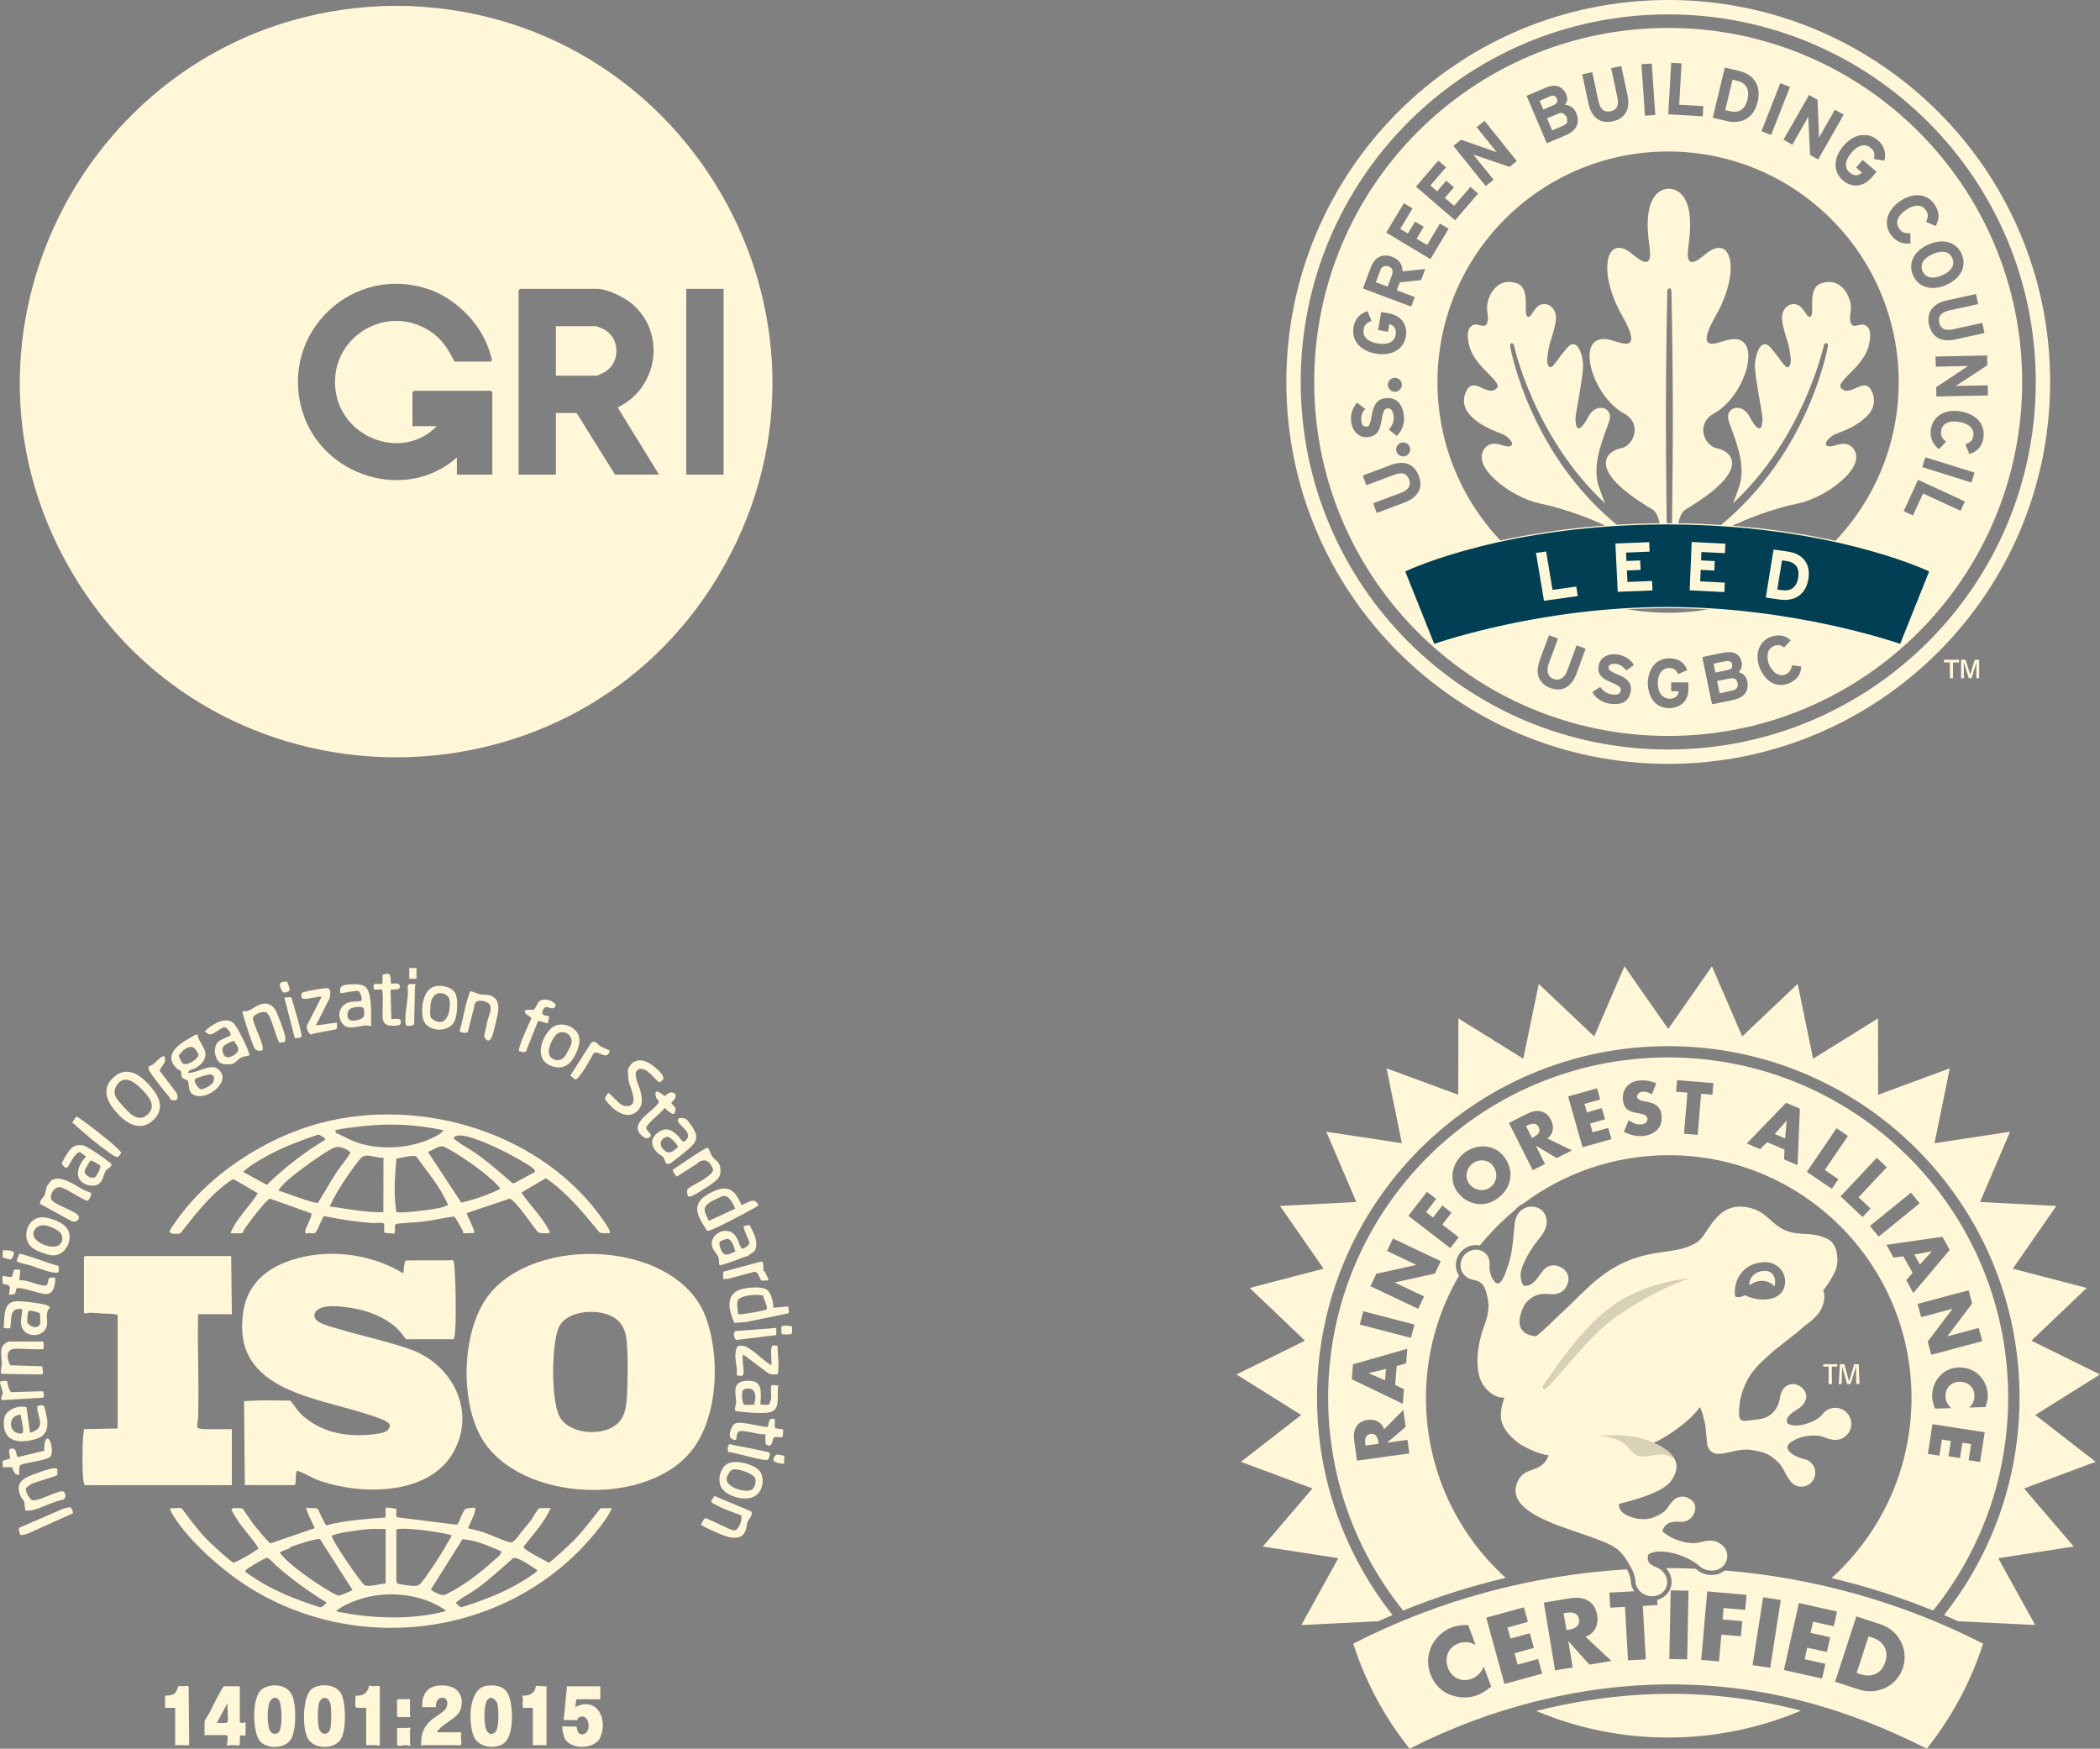
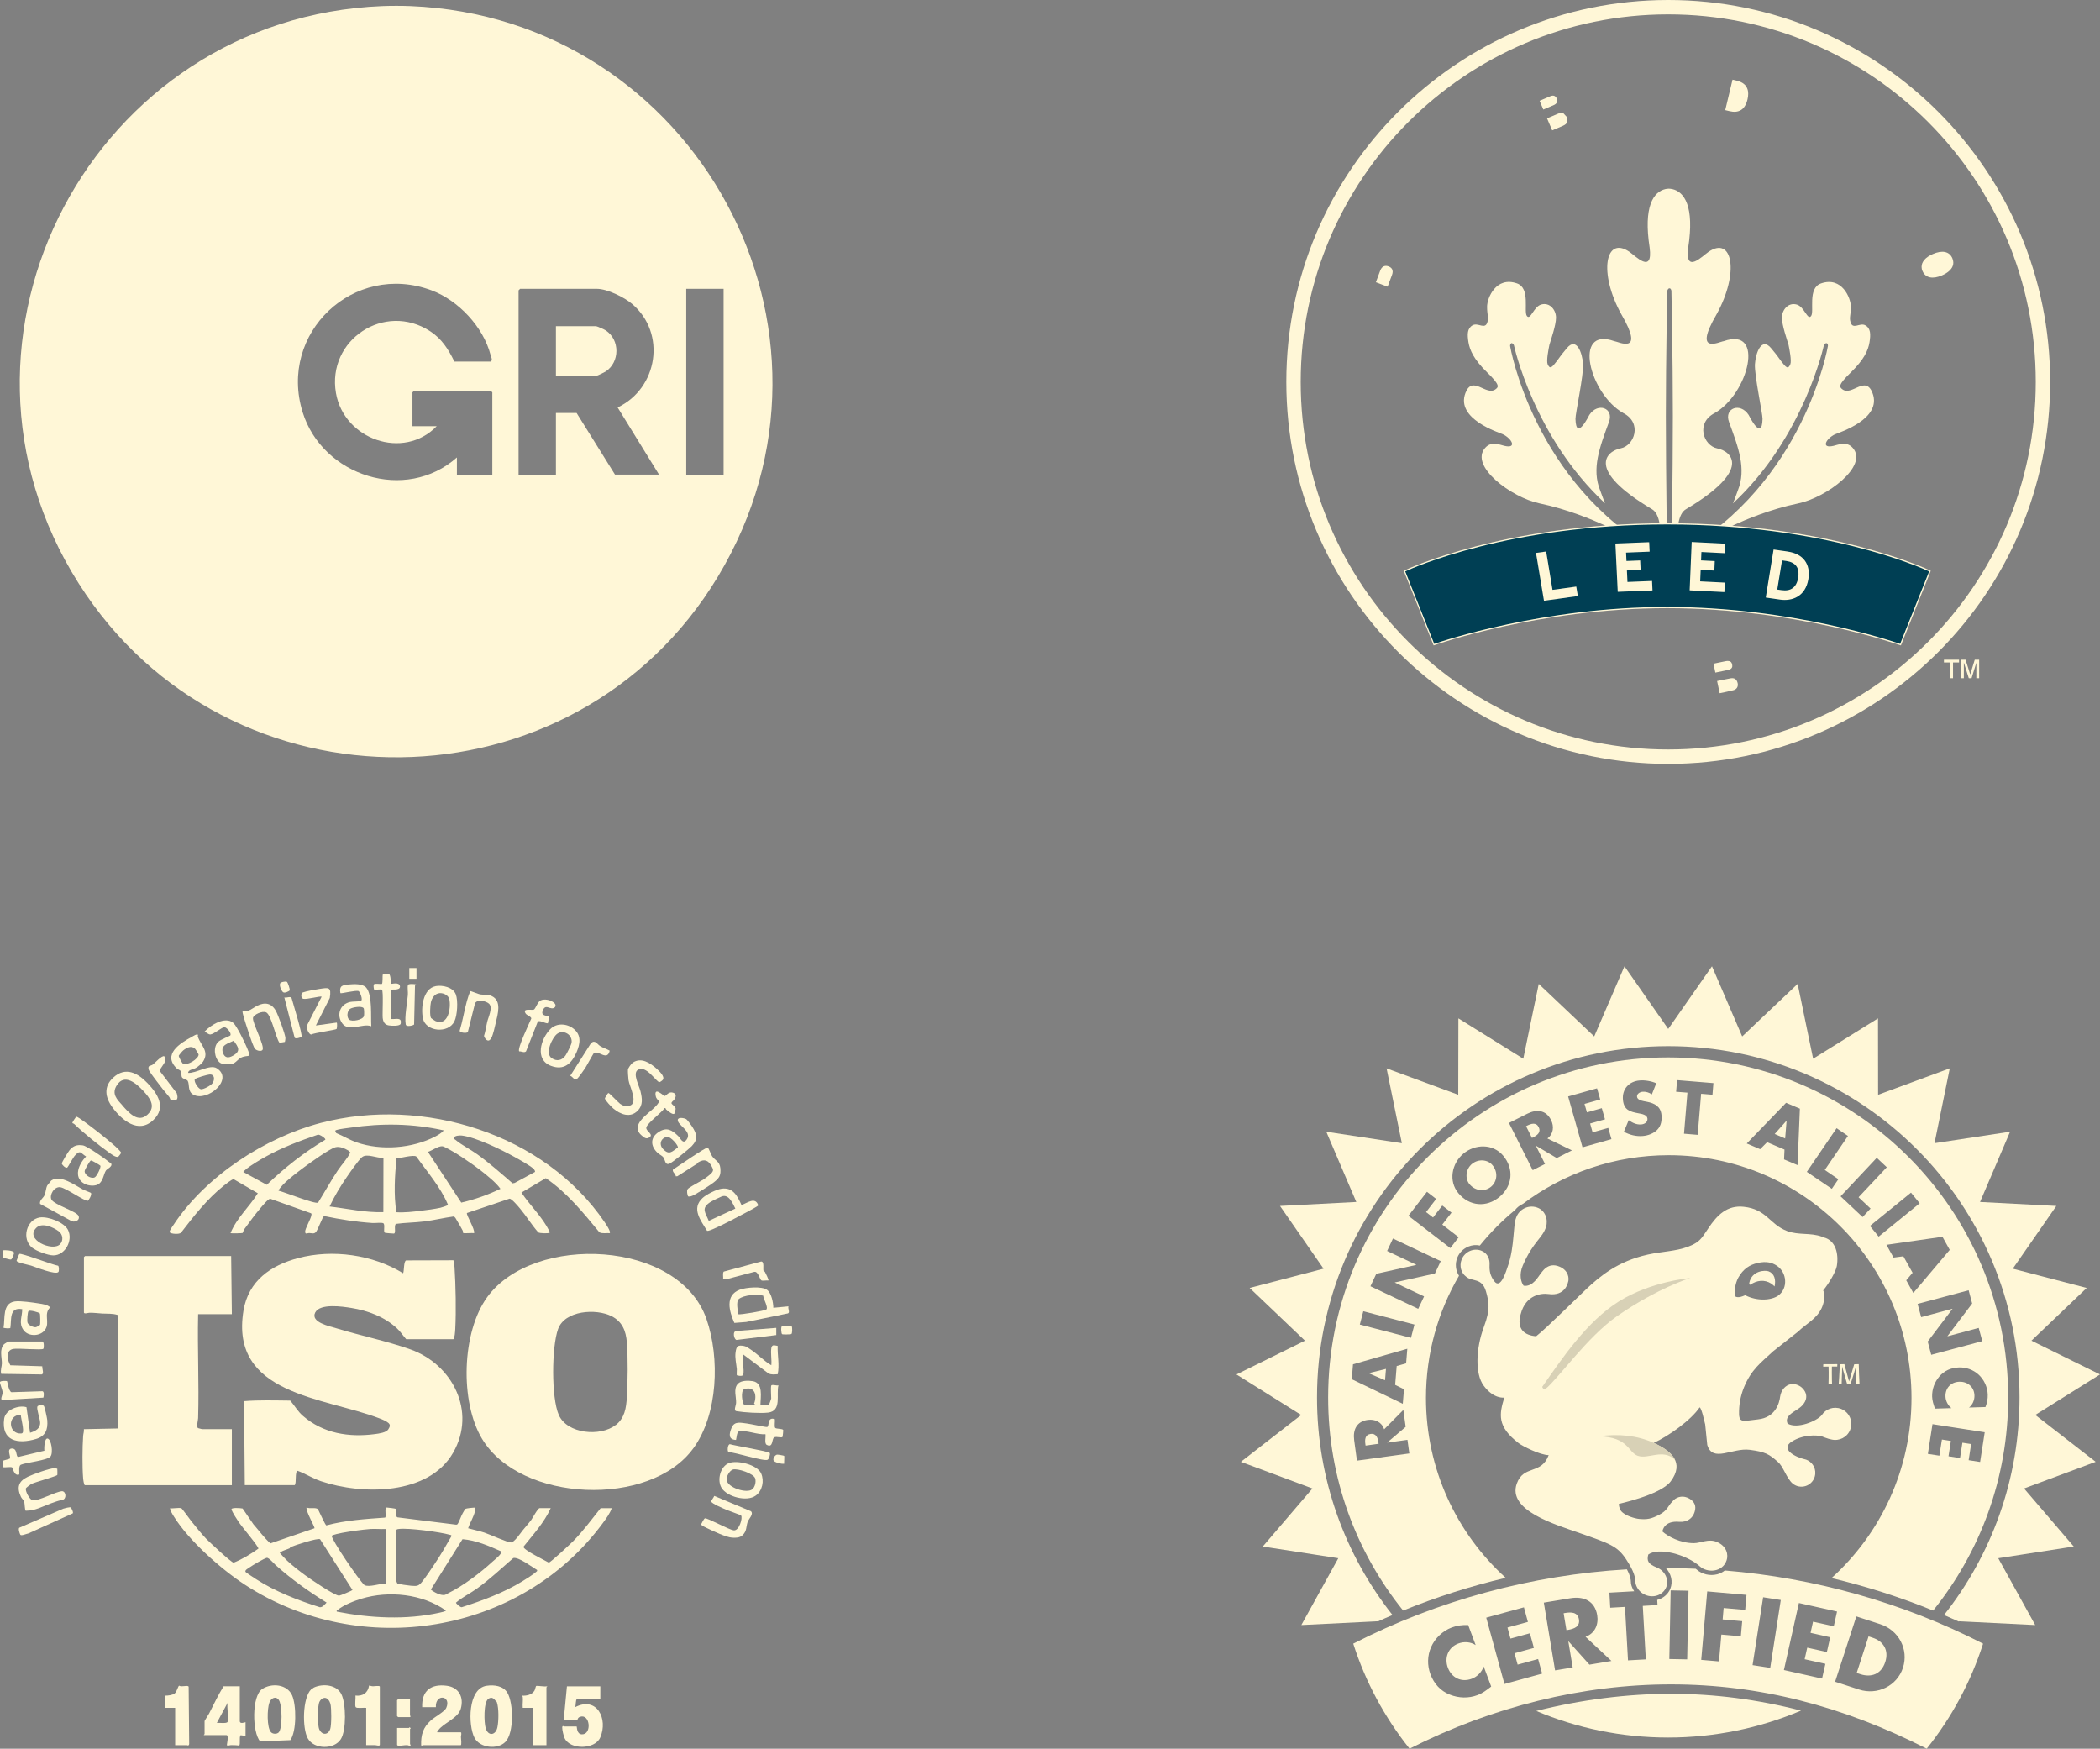
<svg xmlns="http://www.w3.org/2000/svg" id="Capa_1" data-name="Capa 1" viewBox="0 0 423.34 352.5">
  <rect x="0" y="0" width="423.34" height="352.5" fill="#808080" stroke="none" />
  <defs>
    <style>
      .cls-1, .cls-2, .cls-3, .cls-4, .cls-5 {
        stroke-width: 0px;
      }

      .cls-1, .cls-4 {
        fill: #d8d1b6;
      }

      .cls-2, .cls-4 {
        fill-rule: evenodd;
      }

      .cls-2, .cls-5 {
        fill: #fff7d7;
      }

      .cls-3 {
        fill: #003f54;
      }
    </style>
  </defs>
  <g>
    <path class="cls-5" d="m82.75,1.23c-1.81-.07-3.89-.07-5.7,0C18.88,3.59-15.54,68.07,15.88,117.63c29.99,47.3,99.97,46.56,128.86-1.42C174.6,66.61,140.15,3.56,82.75,1.23Zm16.49,94.44h-7.13v-3.46c-10.3,9.15-27.08,3.8-31.1-9.12-4.96-15.96,10.33-30.42,26-24.56,5.38,2.01,10.42,7.36,11.87,12.97.12.46.5,1.09.05,1.38h-7.33c-1.21-2.48-2.53-4.58-4.88-6.11-9.16-5.98-20.86,1.73-18.99,12.47,1.62,9.33,13.59,13.6,20.31,6.67h-4.89v-6.82l.31-.31h15.48l.31.31v16.59Zm24.74,0l-7.74-12.42h-4.17v12.42h-7.53v-37.14l.31-.31h15.48c2.07,0,5.55,1.71,7.12,3.06,6.94,5.92,5.15,17.02-2.94,20.85l8.34,13.53h-8.86Zm14.36,0v-37.45h7.53v37.45h-7.53Z" />
    <path class="cls-5" d="m112.07,75.72v-9.97h8.04c.28,0,1.68.64,2,.85,2.89,1.88,2.86,6.38,0,8.28-.22.15-1.67.85-1.8.85h-8.25Z" />
  </g>
  <g>
    <path class="cls-5" d="m336.3,0c-42.52,0-76.99,34.47-76.99,76.99s34.47,76.99,76.99,76.99,76.99-34.47,76.99-76.99S378.81,0,336.3,0m0,151.08c-40.92,0-74.09-33.17-74.09-74.09S295.38,2.9,336.3,2.9s74.09,33.17,74.09,74.09-33.17,74.09-74.09,74.09" />
    <path class="cls-5" d="m369.97,87.53c.72-.34,9.53-3.05,7.51-8.31-1.42-3.7-4.16.68-6.06-.74-.61-.46-.99-.82,1.69-3.41,2.68-2.61,3.49-4.45,3.76-6.06.26-1.6.26-2.83-.84-3.44-1.1-.62-2.55,1.01-2.99-.68-.27-.91.08-1.42.08-3.04,0-1.77-1.81-6.2-6.04-4.71-2.74.96-1.28,5.68-1.99,6.57-.72.91-1.34-1.88-2.88-2.32-1.77-.5-3.01,1.14-2.99,2.66.01,1.52,1,4.35,1.33,5.45.18.87.65,3.24.36,3.93-.45,1.05-.83.71-1.85-.63-.89-1.18-.42-.68-1.99-2.58-1.96-2.41-3.15.93-3.29,3.17-.14,2.24,1.56,10.02,1.53,11.06-.12,4.67-2.72-.68-2.8-.81-1.7-2.6-4.98-1.38-3.96,1.41,1.87,5.08,3.55,9.46,1.78,13.82-.24.58-.55,1.6-.99,2.61,14.39-13.4,18.35-31.96,18.36-31.98.05-.19.4-.38.57-.32.18.06.27.41.21.61,0,.03-4.7,27.6-29.8,41.68-.56.3-.62-.02-.73-.52.12-4.37.3-7.34,1.92-8.3,13.52-8.03,9.12-11.71,6.32-12.26-2.8-.55-4.4-5.13-.54-7.12,6.8-3.83,10.28-17.49,1.83-14.5-.77.06-6.33,2.96-1.43-5.42,4.64-8.38,3.21-15.85-1.6-12.6-1.26.85-4.83,4.63-4.12-.84,1.28-8.3-.78-11.25-3.21-11.79,0,0-.25-.04-.46-.07h-.22s0-.02,0-.02c-.15-.01-.68.08-.68.08-2.44.54-4.49,3.5-3.21,11.79.71,5.47-2.86,1.69-4.11.84-4.81-3.25-6.24,4.21-1.6,12.6,4.9,8.38-.66,5.49-1.43,5.42-8.45-2.99-4.97,10.68,1.83,14.5,3.87,1.99,2.26,6.57-.54,7.12-2.8.55-7.19,4.24,6.32,12.26,1.62.96,1.82,3.95,1.94,8.33-.11.48-.19.78-.74.49-25.09-14.08-29.79-41.64-29.79-41.68-.05-.19.08-.55.26-.61.18-.06.46.25.51.44,0,.02,3.97,18.46,18.37,31.86-.44-1.01-.75-2.03-.99-2.61-1.77-4.36-.09-8.74,1.78-13.82,1.02-2.79-2.25-4-3.96-1.41-.08.13-2.68,5.48-2.8.81-.03-1.03,1.67-8.82,1.53-11.06-.14-2.24-1.33-5.59-3.29-3.17-1.57,1.89-1.1,1.4-2,2.58-1.01,1.33-1.39,1.67-1.85.63-.29-.7.18-3.06.36-3.93.33-1.1,1.32-3.93,1.33-5.45.01-1.52-1.22-3.16-2.99-2.66-1.54.44-2.15,3.24-2.88,2.32-.7-.89.75-5.61-1.99-6.57-4.23-1.49-6.05,2.94-6.04,4.71,0,1.62.35,2.13.08,3.04-.44,1.69-1.89.06-2.99.68-1.1.62-1.1,1.84-.84,3.44.27,1.6,1.08,3.45,3.76,6.06,2.68,2.6,2.3,2.96,1.69,3.41-1.91,1.42-4.64-2.95-6.06.74-2.02,5.26,6.78,7.97,7.51,8.31,1.89.9,2.92,2.96.35,2.35-1.04-.24-2.62-1-3.87.39-3.28,3.66,5.27,10.04,10.95,11.21,5.68,1.18,10.76,3.35,12.91,4.32,2.11.96,11.14,7.15,11.77,9.66.16.74.55,1.29,1.42,1.29s1.24-.49,1.4-1.24c.57-2.46,9.64-8.75,11.76-9.71,2.14-.98,7.23-3.15,12.9-4.32,5.68-1.17,14.24-7.55,10.96-11.21-1.25-1.38-2.83-.63-3.87-.39-2.58.61-1.54-1.45.35-2.35m-33.01,26.1s-.06.51-.46.5c-.4-.01-.38-.5-.38-.5,0,0-.29-17.66-.29-29.74s.29-25.26.29-25.26c0,0,.11-.5.44-.5s.39.5.39.5c0,0,.29,13.17.29,25.26s-.29,29.74-.29,29.74" />
    <path class="cls-5" d="m312.91,26.28c.6-.25,2.12-.9,2.12-.9.49-.21.8-.47.92-.78l-.09-1.01-.68-.74c-.32-.13-.71-.1-1.15.09,0,0-1.72.73-2.16.92.18.42.85,2,1.03,2.41" />
    <path class="cls-5" d="m279.92,53.7c-.76-.28-1.36.02-1.67.82,0,0-.72,1.93-.89,2.38.42.16,1.95.73,2.37.89.17-.46.89-2.38.89-2.38.07-.2.13-.42.13-.64,0-.42-.2-.83-.83-1.07" />
    <path class="cls-5" d="m387.37,53.77c0,.29.06.59.2.89.6,1.36,2.03,1.67,3.94.84,1.1-.48,1.84-1.12,2.13-1.85.2-.5.17-1.05-.07-1.61-.6-1.36-2.03-1.66-3.93-.83-1.48.65-2.26,1.55-2.26,2.56" />
    <path class="cls-5" d="m350.94,22.2c.64-.39,1.09-1.12,1.34-2.17.1-.41.14-.79.14-1.13,0-.55-.12-1.01-.36-1.4-.36-.59-1.01-1.01-1.93-1.23,0,0-.54-.13-.87-.21-.13.52-1.35,5.62-1.47,6.14.33.08.87.21.87.21.92.22,1.69.15,2.28-.22" />
    <path class="cls-5" d="m313.94,20.31c0-.17-.05-.32-.09-.41-.26-.6-.7-.77-1.35-.49,0,0-1.69.72-2.13.91.16.38.59,1.38.75,1.76.6-.25,2.13-.91,2.13-.91.55-.24.69-.58.69-.86" />
    <path class="cls-5" d="m393.08,136.71v-3.17h-1.2v-.55h3.04v.55h-1.21v3.17h-.62Zm2.25,0v-3.72h.91l.94,2.97.91-2.97h.89v3.72h-.57v-3.12l-.96,3.12h-.56l-1-3.17v3.17h-.57Z" />
    <g>
      <path class="cls-5" d="m348.9,136.73c-.89.15-1.78.36-2.75.55.18.85.34,1.63.52,2.46.96-.21,1.87-.37,2.76-.61.71-.19,1-.74.87-1.4-.17-.77-.62-1.13-1.4-1Z" />
      <path class="cls-5" d="m348.65,134.96c.47-.17.64-.51.54-.99-.09-.49-.37-.73-.87-.74-.17,0-.35.02-.52.06-.56.11-1.13.24-1.69.35-.22.04-.43.1-.68.15.13.62.24,1.18.37,1.79.72-.15,1.35-.28,1.98-.41.29-.06.58-.11.86-.22Z" />
-       <path class="cls-5" d="m336.29,5.63c-39.41,0-71.36,31.95-71.36,71.36s31.95,71.36,71.36,71.36,71.36-31.95,71.36-71.36S375.7,5.63,336.29,5.63Zm64.3,66.03l.04,1.97-6.03,3.94s-.23.14-.39.24c.24,0,1.15-.03,1.15-.03l5.35-.11.04,2.04-10.39.21-.04-1.87,6.19-4.12s.15-.1.25-.16c-.24,0-1.15.03-1.15.03l-5.38.11-.04-2.04,10.08-.21h.31Zm-2.26-12.39l.45,2.03-5.8,1.27c-.93.2-1.56.56-1.88,1.05-.24.37-.29.83-.18,1.37.13.59.37.99.75,1.23.47.3,1.15.35,2.04.16l5.9-1.29.44,2.04-5.87,1.29c-2.86.63-4.75-.44-5.31-3-.54-2.47.77-4.25,3.61-4.87l5.54-1.21.3-.07Zm-2.87-8.06c.47,1.06.5,2.17.1,3.19-.49,1.27-1.64,2.35-3.22,3.04-1.58.69-3.14.8-4.41.3-1.03-.4-1.82-1.18-2.28-2.24-.46-1.06-.5-2.16-.1-3.18.49-1.27,1.64-2.35,3.22-3.04,2.93-1.28,5.62-.51,6.68,1.93Zm-15.01-7.1c.26-1.34,1.18-2.61,2.61-3.58,2.65-1.79,5.43-1.53,6.92.68.93,1.38,1.05,2.71.37,4.09l-.13.27-1.95-.86.12-.28c.36-.83.33-1.35-.14-2.04-.34-.5-.77-.8-1.3-.9-.76-.15-1.7.14-2.7.82-1.72,1.16-2.23,2.53-1.41,3.75.48.71,1.05.99,1.95.96h.32s.02,2.06.02,2.06l-.29.02c-1.51.1-2.82-.56-3.72-1.87-.65-.96-.88-2.03-.67-3.11Zm-4.95-16.89c1.09-.08,2.13.27,3.01,1.02,1.24,1.06,1.72,2.36,1.43,3.85l-.06.29-2.09-.33.04-.3c.13-.89-.04-1.38-.69-1.93-.46-.39-.96-.57-1.5-.53-.78.06-1.61.58-2.4,1.49-.79.92-1.17,1.82-1.12,2.6.04.54.3,1.01.76,1.4.46.4.93.58,1.39.55.47-.04.82-.3,1.08-.55-.32-.28-1.18-1.01-1.18-1.01l1.32-1.54,2.81,2.41-.94,1.09c-.86,1-1.89,1.58-2.97,1.66-1.01.08-2-.28-2.88-1.03-.88-.75-1.38-1.73-1.47-2.82-.1-1.36.46-2.83,1.58-4.14,1.12-1.31,2.49-2.09,3.85-2.19Zm-10.81-8.08l1.71.98.28,7.19s0,.27,0,.46c.23-.41.57-1.01.57-1.01l2.65-4.65,1.77,1.01-5.15,9.03-1.62-.93-.36-7.43s0-.17,0-.29c-.21.38-.56,1-.56,1l-2.66,4.67-1.78-1.01,5-8.76.15-.27Zm-5.9-2.08l.11-.29,1.94.76-3.8,9.68-1.94-.76,3.68-9.39Zm-11.16-3.15l.07-.3,2.89.69c3.09.74,4.49,3.07,3.73,6.24-.89,3.73-3.76,4.44-6.14,3.88l-2.9-.69,2.35-9.81Zm-10.75-.95l.02-.3,2.08.12s-.44,7.76-.47,8.33c.54.03,4.87.28,4.87.28l-.12,2.05-6.95-.4.57-10.08Zm-4.2-.13l.3-.02.71,10.37-2.08.14-.71-10.37,1.77-.12Zm-11.69,1.73l1.24,5.81c.35,1.64,1.16,2.34,2.42,2.07.82-.18,1.86-.67,1.4-2.79l-1.26-5.91,1.74-.37.3-.06,1.26,5.87c.32,1.5.18,2.73-.43,3.66-.54.83-1.41,1.38-2.6,1.63-1.15.25-2.14.1-2.95-.42-.94-.61-1.58-1.69-1.9-3.22l-1.25-5.85,2.04-.43Zm-9.25,3.06c.92-.39,1.78-.44,2.5-.16.65.26,1.16.8,1.48,1.56.15.34.22.68.22,1,0,.4-.24.76-.45,1.12.82.04,1.77.45,2.26,1.62.22.52.33,1.02.33,1.49,0,.36-.07.7-.19,1.02-.33.83-1.08,1.49-2.21,1.98l-3.86,1.64-4.07-9.57,3.99-1.7Zm-17.2,10.54l6.79,2.38s.26.1.43.17c-.21-.25-.73-.9-.73-.9l-3.35-4.17,1.35-1.09.24-.19,6.51,8.11-1.46,1.17-7.04-2.39s-.16-.06-.28-.1c.14.18.72.89.72.89l3.37,4.19-1.59,1.28-6.51-8.11,1.54-1.24Zm-4.78,4.46l.2-.23,1.55,1.33s-2.8,3.25-3.16,3.66c.3.26,1.06.92,1.37,1.18.32-.37,1.83-2.13,1.83-2.13l1.55,1.33s-1.52,1.76-1.83,2.13c.34.29,1.54,1.32,1.87,1.61.35-.41,3.29-3.82,3.29-3.82l1.55,1.33-4.65,5.4-7.88-6.79,4.31-5.01Zm-16.92,33.42c.27-1.62,1.13-2.7,2.56-3.21l.28-.1.8,1.96-.28.12c-.83.35-1.16.75-1.3,1.58-.1.6,0,1.12.32,1.56.46.64,1.33,1.08,2.52,1.28,2.05.35,3.37-.29,3.61-1.76.03-.16.04-.32.04-.47,0-.4-.1-.73-.29-1.01-.27-.39-.67-.55-1.03-.65-.07.42-.26,1.54-.26,1.54l-2-.34.62-3.65,1.42.24c1.3.22,2.32.8,2.95,1.69.59.83.8,1.86.61,2.99-.19,1.14-.77,2.08-1.66,2.71-1.11.79-2.66,1.06-4.36.78-1.7-.29-3.07-1.06-3.86-2.17-.49-.69-.74-1.49-.74-2.34,0-.25.02-.51.07-.77Zm11.4,24.21c.19.74-.28,1.52-1.02,1.71-.75.19-1.54-.28-1.73-1.02-.19-.74.29-1.53,1.04-1.72h0c.74-.19,1.53.28,1.71,1.03Zm-1.63-12.72c.01.77-.62,1.42-1.39,1.44-.77.01-1.43-.63-1.45-1.39-.01-.76.63-1.42,1.4-1.43.76-.01,1.42.62,1.43,1.39Zm-10.23,7.44c-.16-1.31.17-2.47.99-3.56l.19-.25,1.66,1.28-.2.24c-.51.64-.69,1.3-.59,2.15.06.49.22.86.47,1.05l.59.15c.41-.05.68-.21.99-2.05.32-1.82.78-3.47,2.82-3.71.92-.12,1.71.07,2.33.57.75.59,1.22,1.58,1.38,2.94.17,1.43-.27,2.85-1.23,3.89l-.2.21-1.61-1.3.21-.24c.57-.67.87-1.6.77-2.43-.18-1.51-.8-1.63-1.31-1.57-.49.06-.78.4-1.08,2.13-.35,2.04-.73,3.39-2.75,3.64-.78.1-1.51-.1-2.11-.57-.72-.57-1.19-1.48-1.33-2.58Zm10.76,16.33l-5.6,2.1-.73-1.95,5.56-2.09c.89-.33,1.46-.77,1.71-1.31.18-.4.18-.87-.02-1.38-.3-.79-.92-1.74-2.96-.98l-5.65,2.12-.73-1.95,5.63-2.11c2.74-1.03,4.76-.24,5.68,2.21.89,2.37-.16,4.31-2.88,5.33Zm3.34-44.84s-3.96.42-4.3.46c-.09.25-.46,1.22-.6,1.6.49.18,3.63,1.36,3.63,1.36l-.72,1.92-9.74-3.64,1.61-4.31c.75-2,2.37-2.8,4.23-2.1,1.4.52,2.15,1.55,2.15,2.9,0,.02,0,.04,0,.06.61-.06,4.58-.49,4.58-.49l-.84,2.23Zm-7.03-9.57l3.4-5.67.16-.27,1.75,1.05s-2.21,3.68-2.49,4.15c.34.21,1.2.72,1.55.92.25-.42,1.44-2.41,1.44-2.41l1.75,1.05s-1.19,1.99-1.44,2.41c.38.23,1.74,1.04,2.12,1.27.28-.47,2.59-4.33,2.59-4.33l1.75,1.05-3.67,6.12-8.92-5.35Zm40.01,84.39c-.56,1.51-1.12,3.02-1.67,4.54-.28.75-.63,1.44-1.18,2.03-.91.96-2.01,1.3-3.3,1.05-.9-.17-1.71-.54-2.35-1.2-.91-.93-1.13-2.08-.91-3.32.1-.6.31-1.18.52-1.76.47-1.32.96-2.63,1.45-3.95.07-.19.16-.38.25-.62.6.22,1.17.42,1.77.64-.03.14-.04.25-.08.36-.57,1.55-1.14,3.09-1.71,4.63-.18.5-.32,1-.27,1.54.06.79.44,1.35,1.19,1.64.75.29,1.41.15,1.99-.4.41-.38.64-.87.83-1.38.56-1.53,1.13-3.06,1.69-4.59.04-.11.09-.23.16-.4.61.23,1.18.44,1.79.66-.06.2-.1.36-.15.52Zm5.03,3.8c.23.21.51.37.79.51.52.25,1.06.47,1.58.71.24.11.47.24.68.39,1.07.73,1.45,1.7,1.15,2.96-.32,1.36-1.27,2.18-2.67,2.26-1.49.09-2.86-.21-4.03-1.18-.4-.33-.71-.72-.97-1.26.51-.32,1.02-.65,1.56-.99.11.13.21.25.31.37.78.92,1.79,1.24,2.96,1.16.38-.03.66-.21.81-.57.17-.41.1-.77-.25-1.04-.25-.19-.53-.35-.81-.49-.46-.22-.93-.4-1.39-.62-.25-.12-.5-.26-.74-.4-.86-.53-1.32-1.29-1.24-2.32.08-1.08.58-1.89,1.58-2.36,1.6-.76,4.44-.2,5.57,1.86-.51.35-1.02.71-1.55,1.08-.13-.15-.24-.29-.36-.41-.6-.66-1.35-.99-2.25-.95-.22.01-.45.09-.64.2-.38.25-.43.78-.09,1.09Zm15.53,5.58c-.4.88-1.06,1.47-1.95,1.8-.88.32-1.78.39-2.69.15-1.36-.35-2.26-1.24-2.75-2.53-.56-1.49-.61-3.02-.07-4.53.87-2.42,3.09-3.31,5.44-2.62,1,.29,1.81,1.16,2.11,2.17-.56.25-1.14.5-1.73.76-.08-.11-.17-.19-.23-.29-.72-1.3-2.65-1.17-3.4,0-.53.83-.62,1.74-.52,2.68.06.6.22,1.17.57,1.67.65.92,1.92,1.21,2.9.65.46-.26.66-.67.71-1.23h-1.51v-1.79h3.44c.03,1.05.13,2.11-.34,3.12Zm10.96-.17c-.44.26-.95.46-1.45.57-1.29.3-2.6.55-3.91.82-.13.03-.27.04-.48.07-.37-1.56-.66-3.14-.99-4.7-.33-1.57-.65-3.15-.98-4.78.32-.08.62-.16.93-.22,1.17-.25,2.32-.51,3.5-.71.56-.09,1.16-.1,1.72,0,1.7.32,2.3,2.52,1.41,3.67-.05.07-.1.14-.18.25.05.04.07.08.11.09,1.07.35,1.54,1.15,1.64,2.22.1,1.16-.29,2.12-1.31,2.73Zm10.92-3.51c-1.89,1.56-4.5,1.55-6.16-.62-.96-1.25-1.49-2.66-1.42-4.25.15-3.26,3.26-4.46,5.21-3.89.54.16,1.03.42,1.47.87-.23.25-.46.49-.68.73-.21.23-.43.46-.65.69-.1-.05-.16-.08-.21-.12-1.03-.83-3-.1-3.13,1.55-.12,1.45.39,2.69,1.5,3.65,1.24,1.07,3.05.33,3.32-1.07.03-.13.08-.26.14-.43.6.09,1.19.17,1.83.26-.06,1.08-.43,1.97-1.22,2.63Zm-25.63-13.46c-25.68,0-46.49-20.81-46.49-46.49s20.81-46.49,46.49-46.49,46.49,20.81,46.49,46.49-20.82,46.49-46.49,46.49Zm58.97-20.55s-7.05-3.26-7.57-3.5c-.23.49-2.04,4.43-2.04,4.43l-1.87-.86,2.78-6.04.13-.28,9.44,4.36-.88,1.89Zm2.19-5.7l-9.92-3.11.53-1.7.09-.29,9.92,3.1-.62,1.99Zm2.42-9.04c-.28,1.64-1.12,2.69-2.56,3.21l-.28.1-.81-1.97.28-.12c.84-.35,1.17-.75,1.31-1.57.1-.59,0-1.12-.32-1.55-.45-.64-1.33-1.08-2.53-1.28-2.05-.34-3.36.29-3.61,1.74-.14.85.07,1.44.74,2.04l.23.21-1.42,1.5-.22-.19c-1.16-.96-1.66-2.36-1.39-3.92.44-2.62,2.86-4.03,6.02-3.49,1.7.29,3.07,1.06,3.86,2.17.63.89.87,1.97.68,3.11Z" />
    </g>
    <g>
      <path class="cls-3" d="m389.06,115.12s-19.47-9.52-52.93-9.53h0s-.02,0-.03,0-.02,0-.03,0h0c-33.46.01-52.93,9.53-52.93,9.53l5.94,14.82s20.82-7.47,47.02-7.47c26.2,0,47.02,7.47,47.02,7.47l5.94-14.82Z" />
      <path class="cls-5" d="m383.19,130.1l-.11-.04c-.21-.07-21.1-7.46-46.98-7.47-25.88,0-46.77,7.39-46.98,7.47l-.11.04-6.03-15.04.1-.05c.19-.1,19.88-9.53,52.99-9.54h.06c33.11.01,52.79,9.44,52.99,9.54l.1.05-.04.11-5.98,14.93Zm-47.09-7.75c24.94,0,45.26,6.86,46.95,7.44l5.85-14.61c-1.58-.74-20.96-9.45-52.78-9.47l-.06-.12v.12c-31.81.01-51.2,8.73-52.78,9.47l5.85,14.61c1.69-.58,22.01-7.44,46.95-7.44Z" />
    </g>
    <path class="cls-5" d="m311.69,111.16s1.2,7.21,1.28,7.74c.53-.07,4.79-.66,4.79-.66l.32,1.91-6.53.91-.3.04-1.61-9.65,2.05-.28Z" />
    <path class="cls-5" d="m325.66,109.56l6.5-.26h.3s.09,1.9.09,1.9c0,0-4.22.17-4.75.19.02.38.07,1.31.08,1.69.48-.02,2.76-.11,2.76-.11l.09,1.91s-2.28.09-2.76.11c.02.42.09,1.9.11,2.32.53-.02,4.96-.2,4.96-.2l.09,1.91-7.01.28-.47-9.75Z" />
    <path class="cls-5" d="m341.02,109.25l6.5.33h.3s-.08,1.93-.08,1.93c0,0-4.22-.21-4.75-.24-.02.38-.05,1.31-.07,1.69.48.02,2.76.14,2.76.14l-.08,1.91s-2.28-.11-2.76-.14c-.02.42-.08,1.9-.1,2.32.53.03,4.96.25,4.96.25l-.08,1.91-7-.35.41-9.76Z" />
    <path class="cls-5" d="m360.42,111.18l-2.88-.41-.05.29-1.53,9.39,2.89.42c2.37.34,5.11-.56,5.7-4.13.5-3.03-1.05-5.11-4.12-5.55Zm2.08,5.25c-.16,1-.55,1.72-1.14,2.14-.55.39-1.3.52-2.21.39,0,0-.54-.08-.87-.12.08-.5.88-5.38.96-5.88.33.05.87.12.87.12.91.13,1.58.47,1.98.99.27.35.42.77.46,1.29.03.33.01.68-.05,1.07Z" />
  </g>
  <g>
    <path class="cls-5" d="m62.73,340.54s.53-.36.56-.38c1.79-.83,4.58-.58,5.53,1.35s1.01,7.24-.09,9.03c-1.33,2.17-5.4,2.13-6.67-.1-1.16-2.02-1.09-8.18.66-9.9Zm2.66,1.72c-.46.04-.79.38-.98.76-.43.85-.43,4.7-.05,5.56.54,1.24,1.8,1.21,2.22-.07.26-.8.26-4.26.03-5.08-.15-.53-.58-1.23-1.22-1.18Z" />
-     <path class="cls-5" d="m52.44,351.02c-1.61-1.82-1.72-9.15.42-10.56,1.9-1.25,5.03-.98,6.03,1.29.87,1.98.92,7.24-.36,9.02s-4.74,1.78-6.09.25Zm3.67-1.73c.9-.74.79-5.64.1-6.61-.64-.89-1.58-.36-1.91.53-.44,1.2-.55,5.01.33,5.96.34.37,1.09.42,1.47.11Z" />
+     <path class="cls-5" d="m52.44,351.02c-1.61-1.82-1.72-9.15.42-10.56,1.9-1.25,5.03-.98,6.03,1.29.87,1.98.92,7.24-.36,9.02Zm3.67-1.73c.9-.74.79-5.64.1-6.61-.64-.89-1.58-.36-1.91.53-.44,1.2-.55,5.01.33,5.96.34.37,1.09.42,1.47.11Z" />
    <path class="cls-5" d="m98.11,339.81c1.5-.22,3.33,0,4.17,1.4,1.24,2.06,1.37,8.1-.39,9.91-1.56,1.6-5.15,1.27-6.24-.83-1.3-2.51-1.38-9.93,2.45-10.48Zm1.84,3.08c-.4-.54-.84-.9-1.51-.44-.99.69-.86,4.8-.54,5.89.5,1.71,2.03,1.48,2.37-.14.27-1.24.3-3.83-.09-5.03-.08-.24-.17-.19-.23-.28Z" />
    <path class="cls-5" d="m121.02,339.92v2.61h-4.71c-.29,0-.2,1.27-.36,1.59,4.38-2.27,6.69,2.39,5.05,6.13-1.06,2.42-6.06,2.53-7.18.12-.2-.42-.5-1.7-.48-2.14.03-.51.33-.21.37-.21h2.53c.1,0-.05,1.56,1.08,1.58,2.03.04,1.65-4.17-.36-3.54-.54.17-.53.66-.57.66h-2.75l.65-6.8h6.73Z" />
    <path class="cls-5" d="m85.11,344.12c-.13-3.28,1.75-4.74,4.96-4.31,2.44.33,3.48,2.32,2.82,4.63-.54,1.92-3.35,2.78-4.52,4.31-.11.15-.28.18-.22.44h4.71c.28,0,.06.7.06.93,0,.26.21,1.67-.06,1.67h-7.67s-.15.23-.29,0c-.06-2.09.39-3.58,1.96-5,.74-.67,2.79-1.77,3.11-2.53,1.07-2.5-2.25-2.92-2.1-.14h-2.75Z" />
    <path class="cls-5" d="m48.34,339.92v7.02c0,.6.83.3,1.16.22v2.75l-1-.13c-.34.45.03,1.85-.3,2.09-.55-.09-1.11-.1-1.68-.09-.25,0-.75.25-.78-.06-.01-.12.42-1.96-.08-1.96h-4.56c-.04-.11.14-.17.14-.22v-2.61c0-.1.79-1.27.92-1.54.93-1.84,1.84-3.74,2.91-5.48h3.26Zm-2.46,7.17c.25-.8-.18-2.88,0-3.84l-2.17,4.05c.41-.07,2.05.19,2.17-.22Z" />
    <path class="cls-5" d="m73.82,351.79v-7.53c-.43-.07-1.9.16-2.11-.14-.22-.31.03-1.84-.06-2.33,1.48.16,2.53-.53,2.75-2.03.27.04.51.15.79.15.32,0,1.38-.18,1.38.07v11.73c0,.33-.73.07-.93.07-.6-.01-1.21.02-1.82,0Z" />
    <path class="cls-5" d="m35.31,351.79v-7.53h-2.03v-2.46c.55.02,1.47-.1,1.92-.43s.7-1.52.91-1.58c.49.35,1.79-.2,1.92.22l.11,11.57c-.15.43-.32.21-.45.21h-2.39Z" />
    <path class="cls-5" d="m105.38,342.02s-.22-.17-.14-.22c.92.07,2.03-.18,2.52-1.03.14-.25.2-.83.36-.94.09-.06,1.83.21,2.18.08.07.05-.14.18-.14.22v11.66h-2.75v-7.53h-2.03c-.07-.71.09-1.56,0-2.24Z" />
    <path class="cls-5" d="m82.65,342.52v3.26s.25.36-.07.36h-2.32s-.22-.2-.22-.22v-3.19s.2-.22.22-.22h2.39Z" />
    <path class="cls-5" d="m80.05,348.31h2.39c.05,0,.12-.24.22-.07.28.18,0,.23,0,.29v3.04s.28.34-.07.36c-.03,0-.33-.15-.57-.15-.54,0-1.22.14-1.64.13-.14,0-.33-.1-.33-.19v-3.4Z" />
    <g>
      <path class="cls-5" d="m36.54,304.01c.16.05,1.7,2.22,2.02,2.61.94,1.15,1.92,2.42,2.98,3.53.63.65,5.08,4.82,5.56,4.85,1.78-.72,3.41-1.72,4.99-2.83.09-.38-3.37-4.47-3.87-5.22-.42-.63-1.33-2-1.55-2.66-.15-.47,1.91-.29,2.24-.21l2.18,3.18c1.14,1.28,2.13,2.7,3.42,3.85l8.88-3.05c.16-.17-1.82-3.51-1.59-4.2.71.35,1.58-.07,2.28.32.23.44,1.51,3.29,1.71,3.3,3.86-1.04,7.87-1.28,11.84-1.57.32-.24-.2-1.91.32-2.03.09-.02,1.87.21,1.92.29.19.31-.25,1.52.26,1.69l11.85,1.48c.13,0,.21-.05.29-.15.23-.28.71-1.68,1.01-2.17.13-.21.41-.76.57-.88.13-.09,1.64-.26,1.75-.24.32.05.19.49.15.69-.21,1.12-1.03,2.37-1.38,3.47,1.08.3,2.19.52,3.26.87s4.66,2,5.38,1.99c.68,0,1.95-1.94,2.37-2.45.56-.69,1.2-1.39,1.73-2.11.23-.32,1.32-2.35,1.67-2.35h2.24c-1.31,2.9-3.53,5.3-5.49,7.77-.12.62,4.41,2.8,5.1,3.21.35-.03,4.43-3.83,4.96-4.37,2-2.05,3.7-4.37,5.49-6.6h2.24c-.37,1.07-1.15,2.12-1.82,3.03-16.61,22.48-48.82,27.61-72.15,12.38-4.8-3.14-11.3-8.88-14.32-13.77-.29-.47-.7-1.12-.75-1.64.58.11,1.76-.15,2.24,0Zm41.19,4.2c-1.02.05-2.1-.07-3.11,0-1.6.12-4.01.47-5.61.76-.34.06-2.09.42-2.13.62-.14.65,5.5,8.97,6.58,9.92.9.52,3.19-.34,4.28-.3v-11Zm2.17.22v10.28c0,.05.16.47.25.51.27.12,2.3.4,2.72.43,1.2.09,1.5.1,2.24-.83.78-.99,1.72-2.39,2.44-3.47,1.26-1.86,2.39-3.81,3.5-5.77-.1-.17-.21-.17-.37-.21-2.04-.57-8.28-1.41-10.28-1.17-.17.02-.44.04-.5.22Zm-15.38,1.84c-.51-.3-5.05,1.22-5.85,1.54-.2.08-.21.25-.32.3-.56.25-1.19.39-1.72.71-.09.05-.28,0-.18.25.04.09,1.19,1.3,1.4,1.49,1.06,1.01,2.5,2.11,3.68,2.98.97.72,5.99,4.15,6.84,4.1.24-.01,2.61-1.01,2.69-1.13l-6.54-10.24Zm36.5,2.44c-2.48-1.09-5.03-2.23-7.78-2.45l-6.39,10.16c.63.53,1.96,1.23,2.78,1.08.22-.04.55-.27.78-.38,2.91-1.41,6.51-4.15,8.87-6.33.33-.3,2.07-1.63,1.74-2.08Zm-45.4,2.83c-.37-.33-1.42-1.58-1.83-1.52-.48.07-2.94,1.54-3.46,1.91-.3.22-1.05.57-.82.94.07.11,1.82,1.26,2.1,1.44,3.88,2.51,8.48,4.28,12.87,5.67.6.02.97-.58,1.36-.94-3.6-2.22-7.06-4.69-10.22-7.51Zm52.65.93c-1-.58-3.71-2.67-4.79-2.41-2.43,2.1-4.79,4.34-7.41,6.21-1.36.97-2.89,1.69-4.15,2.78-.02.18.91,1.01,1.18.92,4.2-1.35,8.41-2.9,12.18-5.21.75-.46,2.31-1.43,2.9-1.99.12-.11.13-.1.09-.3Zm-40.39,8.39c6.72,1.32,13.98,1.71,20.71.22.23-.05,1.3-.27,1.3-.44-4.76-3.36-11.47-4.05-17.01-2.39-1.43.43-3.69,1.31-4.81,2.28-.1.09-.27,0-.18.33Z" />
      <path class="cls-5" d="m93.37,248.56s-.02-.35-.11-.53c-.33-.63-.79-1.41-1.16-2.03-.15-.26-.37-.75-.67-.78-1.99.26-3.97.76-5.96,1-1.86.23-3.74.23-5.6.48-.56.2.05,1.88-.46,1.96-.09.02-1.75-.12-1.83-.17-.38-.27.16-1.77-.37-1.94-.43-.14-1.58.02-2.15-.02-3.27-.22-6.51-.73-9.71-1.4-.35.06-1.24,2.84-1.73,3.29-.38.35-.83.14-1.31.13-.35,0-.74.33-.8-.21-.07-.62,1.15-2.56,1.26-3.4.02-.15.07-.25-.07-.37l-8.22-2.93c-.41-.01-1.58,1.42-1.9,1.8-1.17,1.37-2.3,2.91-3.35,4.36-.13.17-.25.69-.32.74-.1.06-2.37.12-2.44.02,1.25-3.06,3.8-5.29,5.5-8.03l-4.86-2.83c-.35-.03-1.65,1.03-2.01,1.31-3.33,2.66-6.03,6.12-8.62,9.48-.34.37-2.01.24-2.25-.06-.2-.24.6-1.3.77-1.56,6.45-9.77,18.43-17.59,29.71-20.53,20.6-5.37,45.02,2.17,57.17,20.01.22.33,1.32,1.93,1.04,2.22-.68-.05-1.46.15-2.08-.16-3.26-3.95-6.55-8.03-10.81-10.92l-4.92,2.91c1.8,2.66,4.22,4.91,5.66,7.81.07.14.24.1,0,.29-.31.17-1.93.12-2.25-.07-1.34-1.51-2.4-3.28-3.69-4.82-.36-.43-1.64-1.96-2.1-1.99l-8.6,2.9c-.21.3,1.68,3.32,1.44,4.05-.32-.06-2.09.07-2.17,0Zm-3.91-20.7c-6.24-1.39-12.42-1.48-18.73-.56-.76.11-1.95.23-2.63.41-.52.14-.65.12-.32.69,1.4.57,2.69,1.38,4.13,1.88,4.93,1.7,11.19,1.22,15.82-1.18.63-.33,1.26-.7,1.73-1.23Zm-23.89,1.88c.18-.25-1.17-1.13-1.5-1.01-3.57,1.22-7.11,2.54-10.41,4.37-1.24.69-3.18,1.81-4.22,2.73-.09.08-.42.35-.37.43l4.71,2.57c3.59-3.45,7.51-6.54,11.8-9.09Zm42.09,5.98c-.58-.68-3.12-2.05-4.03-2.56-2.59-1.43-7.66-3.91-10.51-4.26-.41-.05-1.51-.01-1.63.47-.06.23.21.29.33.39,1.2,1.03,3.02,1.93,4.35,2.89,2.53,1.81,4.82,3.86,7.16,5.88l.43-.08,4.09-2.22c.06-.09-.1-.42-.19-.53Zm-13.04-1.44c-.83-.58-1.79-1.25-2.65-1.77-.48-.29-2.36-1.4-2.77-1.45-.82-.09-2.12.89-2.93,1.13l6.72,10.23c2.72-.63,5.4-1.58,7.9-2.78-.53-.73-1.18-1.36-1.85-1.95-1.38-1.22-2.92-2.38-4.42-3.43Zm-24.32-2.31c-.76-.47-1.83-.95-2.7-.71-1.18.32-5.1,3.14-6.27,4.01-1.3.97-3.27,2.45-4.35,3.61-.15.16-.93,1.02-.82,1.14,1.1.24,7.38,2.77,7.96,2.4,1.34-2.14,2.56-4.37,3.96-6.47.83-1.24,1.91-2.32,2.56-3.67-.15-.04-.25-.24-.35-.31Zm7,1.39c-1.26.21-3.34-.97-4.35-.08-.76.67-2.36,3-3.01,3.94-1.31,1.89-2.51,3.9-3.5,5.98,3.6.43,7.2,1.26,10.84,1.14l.02-10.99Zm6.61-.24c-.54-.39-3.21.33-3.99.41-.33,3.58-.58,7.27-.01,10.83,1.67.1,3.31-.1,4.97-.3,1.16-.14,2.77-.35,3.89-.6.24-.05,1.52-.44,1.54-.61-1.53-3.61-4.15-6.57-6.39-9.73Z" />
      <path class="cls-5" d="m39.93,208.6s-.1.22-.04.39c.61,1.78,2.37,2.95,1.04,5.01-.26.4-1.04,1.05-1.47,1.28-.54.3-1.47.31-1.55.98,1.56.15,4.41-1.8,5.78-.93,3.54,2.23-1.91,6.87-4.73,5.32-1.19-.65-.7-2.1-1.13-2.79-.17-.27-.98-.36-1.16-.73-.16-.32-.03-.84-.24-1.2-.19-.32-.55-.31-.77-.53-2.99-2.85.64-5.12,3.02-6.4.28-.15,1-.67,1.25-.4Zm-.62,2.79c-.74-.71-1.69-.19-2.37.34-.17.13-.92,1-.91,1.12.03.23.66,1.44.83,1.54.85.52,3.18-.95,3.18-1.82,0-.1-.62-1.08-.73-1.18Zm2.92,5.2c-.45.04-2.77.68-2.95.97-.26.42.66,1.89,1.2,2,.5.1,2.03-.75,2.35-1.2.51-.72.46-1.86-.61-1.77Z" />
      <path class="cls-5" d="m29.75,218.35c2.02,2.1,3.84,4.88,1.16,7.42-3.02,2.88-6.38.01-8.26-2.57-1.48-2.03-1.79-4.19.2-6,2.47-2.26,4.95-.89,6.9,1.15Zm-5.07,4.49c1.27,1.42,3.13,3.61,5.06,1.83,1.8-1.66.45-3.37-.87-4.79-1.35-1.44-3.74-3.59-5.32-1.12-1.12,1.76.04,2.85,1.14,4.07Z" />
      <path class="cls-5" d="m145.45,239.62c2.33-.34,3.21,1.48,4.03,3.29,1.17-.41,2.78-1.75,3.38.06-.03.17-2.11,1.26-2.47,1.45-2.05,1.08-4.66,2.5-6.75,3.38-.23.1-.91.37-1.1.31-1.28-2.13-3.24-4.49-.89-6.64.79-.72,2.75-1.7,3.8-1.85Zm2.79,4.01c-.52-1.02-1.31-3.04-2.78-2.44-.51.21-1.91.88-2.38,1.2-1.81,1.23-.82,2.12-.2,3.71l5.35-2.47Z" />
      <path class="cls-5" d="m155.91,263.62l3.04-.29c-.16.49.35,1.2-.1,1.42l-8.41,1.73-2.4.19c-1.03-2.31-1.95-5.57,1.1-6.7,1.24-.46,4.46-.75,5.51.05.87.66,1.23,2.53,1.25,3.6Zm-2.05-2.44c-1.25-.35-3.93-.15-4.94.69-.56.46-.2,2.39-.09,3.04.21.2,5.37-.71,5.64-.93.5-.41-.62-2.18-.61-2.8Z" />
      <path class="cls-5" d="m132.4,215.46c.47.42,1.68,1.52,1.23,2.19-.09.14-.53.47-.69.48-.6.05-2.67-3.53-4.35-2.48-1.13.71.27,3.24.53,4.33.33,1.43.56,2.75-.56,3.9-1.5,1.55-3.5.76-4.93-.44-.34-.28-1.69-1.69-1.69-2.03,0-.07.55-1.13.75-1.08.19.04,1.94,1.89,2.32,2.17.56.41,1.15.56,1.85.4,1.93-.44,0-4.02-.15-5.15-.05-.39-.16-1.82-.12-2.14.05-.34.66-1.19.98-1.41,1.7-1.15,3.53.09,4.83,1.25Z" />
      <path class="cls-5" d="m6.06,288.81c1.07-.32,2.1-.83,2.03-2.1-.04-.75-.73-2.65-.56-3.17.11-.33,1.08-.33,1.29-.17.17.12.68,2.53.71,2.91.15,1.92-.36,3.22-2.28,3.79-3.59,1.07-7.04.48-6.41-4.09.25-1.81,2.9-2.8,4.5-2.32l.72,5.15Zm-1.88-3.62c-2.78,0-2.5,3.94.08,3.77.12,0,.22-.03.3-.14.34-.51-.34-2.92-.37-3.63Z" />
      <path class="cls-5" d="m138.34,225.59c.17.09,1.03,1.25,1.18,1.49.96,1.51,1.28,2.52-.06,3.94-.51.54-4.01,3.4-4.54,3.57-.92.29-.77-.8-1.25-1.37-.24-.28-.78-.53-1.08-.81-1.49-1.38-1.56-3.11.24-4.25,1.62-1.03,2.66-.34,3.89.84.49.47.92,1.72,1.66.77,1.33-1.7-1.82-2.91-1.75-4.02.04-.61,1.26-.4,1.7-.16Zm-1.7,5.72c.2-.29-1.42-2.29-2.2-2.14-1.23.24-1.66,1.51-.77,2.45,1.24,1.31,1.83.5,2.96-.31Z" />
      <path class="cls-5" d="m44.32,214.2c-1.1-.88-1.4-3.1-.36-4.16.52-.53,2.4-1.2,2.47-1.32.31-.49-.74-1.66-1.21-1.67s-2.09,1.41-2.81,1.47c-.38.03-.84-.43-1.17-.58,1.23-1.31,4.14-3.16,5.8-1.74.69.59,2.36,4.04,2.77,5.05.95,2.29.32,1.24-1.17,1.92-.68.31-1.08,1.11-1.89,1.3-.61.14-1.94.13-2.43-.27Zm2.79-4.41c-1.08.53-2.71.85-2.17,2.42.38,1.11,1.14,1.09,2.02.59,1.68-.95,1.07-1.74.15-3.02Z" />
-       <path class="cls-5" d="m151.11,246.98c.09.05.86,1.65.95,1.88.35.92.67,2.37.09,3.24-.3.45-.89.55-1.2.98-1.98.62-3.86,1.55-5.9,1.99-.16-.5-.07-1.13-.21-1.6-.24-.79-1.22-1.39-1.35-2.57-.25-2.28,3.18-3.97,4.8-1.76.51.7.8,1.95,1.17,2.45.33.44,1.59-.69,1.64-.96.07-.37-1.47-3.21-1.14-3.53.29.11.96-.23,1.14-.13Zm-2.87,5.33c-.2-.81-.7-2.71-1.77-2.57-.16.02-1.3.47-1.35.55-.35.51.34,2.26.95,2.54s1.55-.38,2.17-.51Z" />
      <path class="cls-5" d="m21.64,233.99c.19.15.73.5.76.54.36.62-.83,1.09-1.05,1.43-.44.67-.53,1.94-1.31,2.6s-2.25.49-3.07.03c-2.27-1.29-1.05-4.04.39-5.46-1.16-.73-1.14-1.4-2.24-.22-.4.42-1.42,2.36-1.55,2.43-.39.23-1.08-.58-1.11-.79-.04-.23,1.31-2.42,1.58-2.73.76-.88,1.49-1.11,2.67-.94.78.12,4.17,2.47,4.94,3.09Zm-1.41.98c-.06-.09-1.67-1.07-1.91-1.04-.19.02-1.23,1.82-1.25,2.12-.06.83,1.28,1.63,2.02,1.28.41-.19,1.33-2.04,1.14-2.36Z" />
      <path class="cls-5" d="m4.47,263.9c-2.63-.45-2.13,2-2.38,3.77-.11.18-1.12.07-1.38-.01.35-1.84-.3-4.94,2.28-5.32,1.08-.16,3.69.22,4.87.41.79.13,1.64.22,2.26.78-1.41,1.36,0,3-1.01,4.49-.94,1.39-3.35,1.46-4.34.14-1.08-1.44-.28-2.7-.29-4.27Zm3.59,3.16c.09-.15.07-2.14-.03-2.29-.17-.25-1.98-.71-2.26-.51-.23.16-.32,1.94-.24,2.29.13.55,1.12,1,1.63.99.19,0,.85-.38.9-.48Z" />
      <path class="cls-5" d="m8.05,245.41c1.65-.23,4.88.96,5.66,2.52,1.05,2.1-.56,5.12-2.95,5.13-1.09,0-3.39-.86-4.26-1.54-2.21-1.72-1.2-5.72,1.55-6.11Zm4.04,5.41c.75-.76.58-2-.25-2.62-1.09-.82-3.35-1.82-4.48-.74-2.53,2.4,3.24,4.89,4.73,3.36Z" />
      <path class="cls-5" d="m87.83,198.78c1.36-.25,3.52.22,4.06,1.66.48,1.26.31,4.24-.29,5.45-1.25,2.52-5.75,2.06-6.33-.56-.46-2.08-.03-6.06,2.56-6.54Zm-.93,6.44c.04.06.79.56.91.61,2.55,1.04,3.13-2.62,2.78-4.37-.17-.82-1.13-1.31-1.92-1.27-.97.05-1.6.95-1.8,1.83-.14.61-.28,2.73.03,3.21Z" />
      <path class="cls-5" d="m74.83,206.86c-1.76-.67-4.53,1.28-5.85-.59-1.19-1.68-.46-3.85,1.62-4.3.57-.12,1.63-.05,2.12-.2.57-.18-.21-1.91-.43-1.99-.63-.22-3.53.56-3.67.41-.26-1.47.36-1.61,1.67-1.74,1.05-.1,2.83-.2,3.55.65,1.26,1.49.88,5.82,1.01,7.75Zm-4.45-1.34c.53.5,2.84.07,3-.76.05-.26.05-1.32-.07-1.52-.32-.54-2.3-.2-2.76.14-.59.45-.69,1.65-.18,2.14Z" />
      <path class="cls-5" d="m155.48,279.32c.08-.33,1.13.06,1.45-.07-.49,1.85.74,5.18-2.1,5.5-1.57.18-4.78-.02-6.37-.29-.63-.11-.1-1.09-.07-1.66.06-1.21-.59-2.82.35-3.85.65-.71,2.12-.69,3.01-.54,2.17.36,1.56,3.2,1.55,4.74.36-.08,1.5.12,1.72-.02.05-.03.45-1.15.45-1.21,0-.64-.12-2.11,0-2.61Zm-5.43,3.84c.48.15,1.67-.11,2.24,0l-.28-.2c.62-1.6.22-3.6-1.94-2.95-.86.26-.42,3.03-.03,3.16Z" />
      <path class="cls-5" d="m152.35,301.47c-1.75,1.31-5.78.27-6.89-1.55-.96-1.57-.26-4.37,1.55-5.02,1.67-.6,5.65.34,6.43,2.11.66,1.51.25,3.47-1.08,4.46Zm-.69-1.27c.55-.46.77-1.47.59-2.16-.26-1.02-3.59-2.1-4.5-1.82-.66.2-1.33,1.38-1.27,2.07.14,1.59,4.09,2.83,5.18,1.91Z" />
      <path class="cls-5" d="m18.34,240.47c.23.37-.49,1.56-.65,1.58-.64.1-4.35-2.55-5.52-2.73-1.29-.19-2.28,1.65-1.78,2.51.61,1.05,5.04,2.35,5.44,3.26s-.87,1.5-1.65.92l-6.11-3.34c-.13-.75.61-1.12.89-1.71.29-.62.26-1.39.57-2,.03-.06.74-.94.79-.98,1.85-1.32,4.86,1,6.54,1.87.26.13,1.43.55,1.48.62Z" />
      <path class="cls-5" d="m138.7,241.16c-.15-.38-.29-1.06-.09-1.43.23-.41,2.72-1.64,3.29-2.03.33-.22,1.29-.95,1.51-1.2.47-.55.39-.76.08-1.35-.65-1.24-1.44-1.59-2.66-.9-.13.07-.16.24-.3.32-1.34.82-2.64,1.72-3.98,2.53l-.32.02c.01-.53-.74-.82-.57-1.35.81-.51,6.58-4.54,6.99-4.43.25.07.65,1.36.9,1.72.63.9,1.53,1.06,1.66,2.39.15,1.47-.2,2.02-1.32,2.89-.66.51-3.96,2.68-4.59,2.8-.2.04-.4.08-.6.02Z" />
      <path class="cls-5" d="m151.39,304.63c.6.63-.47,1.51-.69,2.2-.32.99-.13,1.79-1,2.62-.57.54-1.36.55-2.11.5-1.18-.06-3.87-1.34-5.04-1.91-.26-.13-1.19-.53-1.21-.77.12-.25.56-1.16.77-1.21.51-.12,4.87,2.33,5.81,2.41,1.07.16,1.87-2.53,1.47-2.99-.1-.12-2.53-.95-2.98-1.15-.51-.23-3.02-1.26-3.05-1.69,0-.13.55-.85.63-1.1l7.4,3.09Z" />
      <path class="cls-5" d="m57.44,210.02s-1.03.2-1.12.15c-.76-1.07-1.64-5.63-2.66-6.1-.8-.37-2.57.47-2.66,1.12-.14,1.04,2.46,5.7,1.91,6.46-.28.38-1.39.12-1.64-.41-.55-1.14-1.24-3.41-1.67-4.7-.13-.38-.84-2.57-.69-2.72,1.34.17,1.94-.58,2.91-1.07,1.61-.82,2.96-.53,3.82,1.07.44.82,1.87,4.65,1.9,5.45,0,.13-.08.72-.11.75Z" />
      <path class="cls-5" d="m11.55,296.06s.05,1.18,0,1.27c-.15.23-4.51,1.45-5.23,1.8-.19.1-1.04.75-1.09.86-.21.52.75,2.34,1.35,2.43,1.21.19,4.51-1.71,5.93-1.83.84.03.94,1.58.07,1.75-1.99.37-4.15,1.61-6.04,2.07-.38.09-.93.06-1.35.12-.22-.16-.19-1.48-.32-1.86-.1-.27-.48-.59-.65-.94-.88-1.9-.51-3.15,1.38-4.05.98-.47,4.38-1.72,5.34-1.72.21,0,.41.06.61.1Z" />
      <path class="cls-5" d="m94.88,199.78c.1,0,1.56.61,1.92.67.87.14,1.5-.08,2.39.36,1.98.97,1.15,3.63.76,5.33-.17.76-.54,2.4-.87,3.04-.54,1.04-1.22.49-1.51-.36.3-.92.42-1.89.64-2.83s1.21-2.9.36-3.68c-.58-.53-2.34-.96-2.81-.07l-1.45,5.79c-.21.29-1.55.18-1.65-.24.6-1.97.92-4.04,1.47-6.03.09-.33.58-1.96.75-1.98Z" />
      <path class="cls-5" d="m8.59,270.42c.29.09.3,1.24.15,1.46-.23.33-5.09-.15-6.06.03-1.62.29-1.21,2.27-.59,3.3l6.43.2c-.02.38.18,1.02.14,1.3-.02.16-.07.29-.24.35l-8.17-.12c-.22-.71.13-1.51.13-2.12,0-1.19-.52-2.79.39-3.81.13-.14.87-.59,1-.59h6.8Z" />
      <path class="cls-5" d="m63.68,206.71l4.2-.58c.13.1.06,1.18-.02,1.28-.16.2-4.53.79-5.12,1.12-.45.04-1.01-1.27-.91-1.72l3.01-5.9c-.25-.18-2.93.58-3.69.43-.52-.1-.53-1.12-.12-1.28.72-.27,2.53-.59,3.34-.71,1.84-.27,2.49-.49,2.11,1.82l-2.8,5.53Z" />
      <path class="cls-5" d="m155.48,271.8c.15-.88.64-.59,1.29-.5-.06,1.91.4,3.82.01,5.71-.65.03-1.25.15-1.87-.16l-5.08-3.82c-.42,1.17.33,3.03-.02,4.1-.13.39-1.23.14-1.27.09-.06-.06.01-.97,0-1.22-.11-1.14-.42-2.28-.25-3.44.18-1.26.47-1.47,1.74-1.23.47.09.92.46,1.31.71,1.45.96,2.65,2.3,4.15,3.16.12-1.04-.16-2.42,0-3.4Z" />
      <path class="cls-5" d="m135.88,221.72c-.09.14-.56.38-.51.69.04.22.76.6.83,1.06.02.16-.23,1.01-.28,1.04-.35.25-1.32-.62-1.62-.86-.15-.12-.05-.37-.32-.28-.63.93-3.42,2.96-3.68,3.87-.22.8,1.81,1.48.41,2.14-.54.25-.97-.17-1.37-.51-2.45-2.08,1.37-4.36,2.69-5.71,1.53-1.57.39-1.06.16-2.21-.41-2.05,1.58-.03,1.79-.03.35,0,.74-.94,1.67-.67.83.24.6.91.23,1.48Z" />
      <path class="cls-5" d="m156.2,286.06c.07.4-.13,1.48.06,1.75.18.26,1.41.15,1.62.42.04.05-.07,1.23-.11,1.36-.1.39-1.23-.13-1.72.16s-.15,2.22-1.49,1.49c-.5-.27-.15-1.59-.25-2.14-1.56.16-3.82-.86-5.29-.58-.51.1-.51,1.28-.65,1.74-1.63-.08-1.36-1.28-.9-2.42.59-1.46,1.84-1.03,3.13-.89.65.07,3.8.77,4.06.7.5-.15-.07-2.13,1.54-1.58Z" />
-       <path class="cls-5" d="m4.03,255.94c.17.17-.17,1.78-.13,1.94.03.11.12.18.23.2,1.39-.13,3.83,1.19,5.04,1.05.57-.07.5-1.16.68-1.43.14-.21,1-.18,1.27-.18.08,1.24-.21,3.31-1.81,3.33-1.41.02-4.83-1.47-5.92-1.17-.17.05-.22,1-.41,1.14-.08.06-1.09.22-1.13.17-.09-.55.48-1.51-.1-1.86-.95-.57-1.44.36-1.21-1.91.09-.09,1.53.34,1.86.13.09-.06.3-1.29.48-1.4.2-.12.85.03,1.14-.03Z" />
      <path class="cls-5" d="m3.89,297.21c-1.05.44-1.29-1.32-1.47-1.43-.21-.14-1.49.06-1.86-.02.06-.3-.1-1.1.02-1.28.07-.11,1.34-.37,1.41-.47.24-.38-.72-1.97.38-2.02,1.19-.06.77,1.62,1.29,1.7l5.29-1.26c-.08-.41,0-2.6.65-2.45.76.16,1.16,2.92.58,3.61-.67.81-4.84,1.19-6,1.67-.46.28-.25,1.48-.29,1.95Z" />
      <path class="cls-5" d="m78.89,198.31c.08.06,1.65-.44,1.74.52s-1.86.48-1.89.73l.15,5.85c.91.09,2.15-.45,1.88.94-.1.54-1.88.43-2.38.35-.85-.13-1.15-.73-1.24-1.51-.09-.86.18-5.41-.16-5.7-.14-.12-1.46.08-1.57-.02-.04-.04-.22-.95-.01-1.08.32-.2,1.48.04,1.59-.07.18-.17.09-1.8.16-1.87.04-.04,1.14-.24,1.23-.17.5.41.28,1.89.51,2.04Z" />
      <path class="cls-5" d="m14.29,303.89c.06.04.67,1.14.3,1.2l-8.87,4.01c-.34.05-1.44.55-1.62.26-.12-.18-.54-1.36-.13-1.44l8.79-3.81c.29-.09,1.33-.37,1.53-.24Z" />
      <path class="cls-5" d="m16.71,225.89c1.96,1.42,4.72,3.57,6.5,5.15.22.19,1.25,1.17,1.22,1.36,0,.05-.53.73-.57.75-.45.29-1.59-.62-1.99-.9-2.13-1.52-5.04-3.88-6.92-5.69-.09-.08-.23-.11-.35-.16-.1-.14.72-1.29.79-1.3.2-.01,1.08.62,1.31.79Z" />
      <path class="cls-5" d="m33.13,212.94c.12.08.17.83.12,1.05-.09.42-1.12,1.62-1.07,1.85l3.45,4.52c.3,1,.22,1.65-.98,1.41-.45-.09-.33-.4-.51-.62-.9-1.05-1.83-2.22-2.65-3.33-.31-.42-1.44-1.87-1.52-2.24-.2-.9.35-.64.84-.99.36-.25,1.87-1.96,2.32-1.66Z" />
      <g>
        <path class="cls-5" d="m115.6,207.35c1.65,1.28,1.37,3.05.62,4.77-.99,2.26-2.51,3.72-5.15,2.73-3.34-1.26-2.05-5.47-.12-7.42,1.25-1.26,3.3-1.14,4.65-.08Zm-4.37,5.96c1.04.68,2.05.46,2.76-.53.24-.33,1.17-2.18,1.23-2.53.27-1.69-1.63-2.77-2.88-1.87-1.01.72-2.56,3.98-1.11,4.93Z" />
        <path class="cls-5" d="m110.74,204.83l-.29,1.45c-.7-.02-1.3-.55-2.01-.42l-2.4,6.07c-.38.35-.92-.04-1.37,0-.47-.49,2.07-5.76,2.43-6.61.06-.37-.9-.66-1.12-1-.76-1.16,1.13-.64,1.62-.8.34-.11.75-1.53,1.34-1.84.81-.42,2.13-.11,2.8.5.44.41.27.94-.24,1.05-.78.18-1.56-.9-2.1.5-.37.97.59,1,1.34,1.12Z" />
        <path class="cls-5" d="m120.96,210.84c.55.37,1.32.58,1.95.95-.49,2.16-2.2-.09-3.16.46-.15.09-1.5,2.63-1.79,3.06s-1.33,1.93-1.63,2.14c-.61.42-.87-.47-1.38-.59l4.19-6.59c.83-.73,1.19.15,1.83.58Z" />
      </g>
      <path class="cls-5" d="m153.93,256.2s.21.06.29.22c.13.25.81,1.57.68,1.7-.35-.07-1.17.12-1.42-.03-.32-.18-.62-1.83-1.4-1.72l-5.28,1.4-1.02.07c.06-.37-.15-1.31.14-1.52l7.53-2.03c.69,0,.31,1.53.48,1.93Z" />
      <path class="cls-5" d="m1.41,278.4c.1.09.3,1.95.88,2.24l6.28-.2c.38.12.27.97.17,1.29l-8.34.5c-.39-.26.18-1.1.14-1.58-.03-.39-.59-1.81-.55-2.05.05-.29,1.33-.27,1.41-.2Z" />
      <path class="cls-5" d="m3.9,252.76c.33-.24,6.83,2.25,7.81,2.38.21.15.21,1.05.08,1.24-.49.71-4.7-1-5.55-1.27-.48-.15-2.89-.6-2.9-.98,0-.07.5-1.33.56-1.37Z" />
      <path class="cls-5" d="m155.17,292.88c.16.22-.14,1.22-.42,1.37-.74.39-6.59-1.53-7.86-1.53-.33-.12-.21-1.63.26-1.6.94.29,7.78,1.42,8.02,1.76Z" />
      <path class="cls-5" d="m156.49,267.67v1.45s-8.02.98-8.02.98c-.5-.09-.89-1.81.02-1.81l8-.62Z" />
      <path class="cls-5" d="m60.77,209.01c-.05.07-1.36.57-1.4.06l-2.05-8.01c.5.15,1.29-.35,1.48.18.25.94,2.24,7.36,1.98,7.76Z" />
      <path class="cls-5" d="m83.95,198.46l-.29.23-.18,7.81c-.03.16-1.58.62-1.69,0-.27-1.48.3-4.33.43-5.94.05-.59-.12-1.51.02-2.01.08-.29,1.42-.21,1.71-.09Z" />
      <path class="cls-5" d="m157.67,268.95c-.18-.11-.29-1.47-.03-1.65.19-.13,1.83-.13,1.97.07.13.19.13,1.4-.07,1.54-.14.1-1.76.11-1.87.04Z" />
      <path class="cls-5" d="m.58,253.46c-.13-.2.05-1.11-.02-1.43.47-.05,2,0,2.25.43.1.17-.34,1.36-.61,1.44-.15.04-1.58-.37-1.62-.44Z" />
      <path class="cls-5" d="m57.07,200.01c-.36-.31-.77-1.27-.61-1.75.11-.32,1.05-.46,1.34-.37.24.08.68,1.6.61,1.73-.12.2-1.04.64-1.34.38Z" />
      <path class="cls-5" d="m158.07,293.46c.1.12-.04,1.28.02,1.58-.44.12-2.02-.24-2.16-.68-.13-.41.3-1.05.7-1.14.17-.04,1.39.19,1.44.24Z" />
      <rect class="cls-5" x="82.51" y="195.13" width="1.45" height="2.17" />
      <g>
        <path class="cls-5" d="m49.35,299.38l-.15-16.94c3.09-.24,6.21-.14,9.31-.11.91,1.03,1.47,2.14,2.56,3.08,4.08,3.54,9.25,4.37,14.53,3.67.77-.1,2.27-.3,2.67-.94.29-.47.51-.88.04-1.3-.43-.38-1.28-.73-1.82-.93-11.15-4.28-30.23-4.72-27.4-21.75,1-5.98,5.48-9.09,11.02-10.56,6.93-1.84,15.06-.69,21.16,3.06.22-.48.09-2.41.6-2.59l9.54-.03c.06.46.19.92.22,1.38.24,3.67.34,8.81.15,12.46-.02.42-.12,1.99-.39,2.07h-9.51c-.62-.7-1.13-1.51-1.81-2.14-2.53-2.37-5.86-3.61-9.27-4.16-1.74-.28-6.26-.96-7.25.91-1.04,1.99,2.95,2.79,4.18,3.17,4.87,1.49,10.22,2.58,14.99,4.27,8.47,3,13.39,12.51,8.64,20.81-4.95,8.65-18.35,8.56-26.67,5.76-1.64-.55-3.07-1.5-4.69-2.09-.61.16-.18,2.44-.59,2.88h-10.06Z" />
        <path class="cls-5" d="m46.6,253.19l.14,11.72h-6.8c-.16,6.97.21,13.97,0,20.94-.01.44-.39,1.77-.01,2.03.03.02.76.21.8.21h6.01v11.29h-29.61c-.21,0-.35-1.12-.37-1.37-.19-2.34-.16-6.2,0-8.55.03-.46.21-.9.15-1.37l6.81-.14v-22.88c-1.06-.33-2.05-.23-3.11-.29-.89-.05-1.67-.18-2.61-.15-.24,0-1.08.3-1.08-.07v-11.15s.2-.22.22-.22h29.46Z" />
        <path class="cls-5" d="m139.78,291.93c-8.68,12-34.89,10.99-42.62-1.92-4.47-7.47-4.09-21.49,1.07-28.56,9.37-12.84,38.65-11.52,44.19,4.44,2.71,7.81,2.34,19.18-2.63,26.04Zm-15.66-4.66c1.81-1.41,2.12-3.44,2.25-5.64.19-3.12.24-7.92,0-11.01-.18-2.35-.92-4.21-3.09-5.31-3.13-1.58-9.42-1.17-10.78,2.6-1.3,3.61-1.38,13.82.14,17.3,1.69,3.87,8.42,4.42,11.46,2.05Z" />
      </g>
    </g>
  </g>
  <g>
    <path class="cls-5" d="m410.28,285.23l13.06-8.17-13.82-6.81,11.14-10.63-14.9-3.88,8.78-12.65-15.38-.8,6.05-14.16-15.23,2.31,3.08-15.09-14.45,5.33-.02-15.4-13.08,8.13-3.12-15.08-11.18,10.59-6.09-14.14-8.82,12.63-8.82-12.63-6.1,14.14-11.18-10.59-3.12,15.08-13.08-8.13-.03,15.4-14.45-5.33,3.08,15.09-15.23-2.31,6.05,14.16-15.38.8,8.78,12.65-14.9,3.88,11.15,10.63-13.81,6.81,13.05,8.17-12.16,9.44,14.43,5.37-10.01,11.7,15.22,2.36-7.45,13.47,15.38-.76-.02.07c1-.46,2-.9,3.02-1.33-9.53-12.06-15.22-27.29-15.22-43.86,0-39.11,31.7-70.81,70.81-70.81s70.81,31.7,70.81,70.81c0,16.57-5.69,31.8-15.22,43.86,1.01.43,2.02.88,3.02,1.33l-.02-.07,15.38.76-7.45-13.47,15.22-2.36-10.02-11.7,14.44-5.37-12.16-9.44Z" />
    <g>
      <path class="cls-2" d="m315.56,325.13l-.35.06.57,3.41.34-.06c1.16-.2,2.43-.63,2.18-2.12-.24-1.48-1.59-1.48-2.74-1.29Z" />
      <path class="cls-2" d="m377.49,330.12l-.81-.26-2.39,7.37.77.25c2.05.67,4.15.11,4.99-2.46.77-2.36-.36-4.19-2.56-4.9Z" />
      <path class="cls-2" d="m399.75,331.31c-16.08-8.24-33.87-13.25-52.05-14.74-.43.35-.94.62-1.53.77-1.44.37-3.05,0-4.11-.94-.07-.06-.14-.12-.22-.18-1.85-.08-3.71-.13-5.56-.13-.15,0-.3,0-.46,0,1.07,1.1,1.47,2.71.9,4.16-.47,1.15-1.47,1.95-2.64,2.25l.06,1.04-2.97.17.61,10.78-3.59.2-.61-10.78-2.97.17-.17-3.04,5-.28c-.3-.44-.52-.93-.63-1.46l-.02-.08v-.09c-.02-.82-.18-1.59-.82-2.79-19.26,1.14-38.16,6.27-55.17,14.98h0c2.47,7.7,6.28,14.82,11.35,21.17h.01c16.69-8.48,34.9-12.96,52.69-12.96s34.65,4.37,51.55,12.96h.01c5.07-6.35,8.88-13.45,11.35-21.14v-.05Zm-101.89,10.38c-1.8.68-3.78.63-5.58-.09-1.91-.75-3.19-2.2-3.92-4.12-.66-1.77-.63-3.73.13-5.46.78-1.78,2.33-3.27,4.15-3.95,1.08-.41,2.17-.54,3.33-.5l1.51,4.04c-1.04-.67-2.34-.75-3.49-.32-2.06.77-2.87,2.88-2.11,4.89.77,2.04,2.73,3,4.83,2.21,1.1-.41,2-1.36,2.39-2.46l1.51,4.04c-.99.76-1.7,1.32-2.75,1.72Zm5.42-2.25l-3.67-13.36,7.6-2.08.8,2.94-4.12,1.13.61,2.23,3.91-1.07.81,2.95-3.91,1.07.63,2.3,4.13-1.13.81,2.94-7.6,2.09Zm17.14-3.88l-4.22-4.7h-.04s.88,5.26.88,5.26l-3.55.59-2.27-13.66,5.31-.88c2.7-.45,4.96.5,5.45,3.41.31,1.89-.47,3.69-2.35,4.35l5.22,4.88-4.42.74Zm19.7-1.07l-3.6-.07.27-13.84,3.6.07-.27,13.84Zm11.68-9.97l-4.33-.38-.2,2.3,3.94.35-.27,3.04-3.93-.34-.48,5.41-3.58-.31,1.21-13.8,7.92.7-.27,3.04Zm5.06,11.68l-3.56-.55,2.13-13.68,3.56.55-2.13,13.68Zm12.09-6.16l-.67,2.97-3.96-.88-.52,2.33,4.18.93-.67,2.97-7.69-1.72,3.02-13.51,7.69,1.72-.66,2.97-4.18-.93-.5,2.25,3.96.89Zm14.67,6.13c-1.2,3.7-5.18,5.59-8.83,4.41l-4.85-1.58,4.28-13.17,4.85,1.58c3.67,1.19,5.75,5.06,4.55,8.76Z" />
    </g>
    <path class="cls-5" d="m370.33,275.47c-.47-.01-.55-.01-1.04-.01-.01.56-.01.66-.01,1.16,0,1.42.03,1.98.04,2.32l-.03.04c-.32,0-.34,0-.65.02l-.03-.04c.03-.79.03-1.58.03-2.37,0-.58-.01-.88-.02-1.12-.49,0-.55,0-1.05.02l-.03-.04c.01-.2.01-.22.02-.42l.03-.04c.41,0,1.06,0,1.46,0,.44,0,.87,0,1.31-.01l.03.04c-.01.2-.02.26-.02.42l-.03.04Z" />
    <path class="cls-5" d="m374.71,275c.03,1.31.07,2.62.15,3.93l-.03.04c-.28,0-.31,0-.61.02l-.03-.04c0-.64,0-.84-.02-1.46v-.6c-.01-.4-.02-1.27-.02-1.48-.09.33-.17.63-.41,1.42l-.26.82c-.21.63-.27.85-.4,1.28l-.03.04c-.31,0-.34,0-.66.02l-.04-.04c-.03-.09-.06-.19-.08-.28-.05-.17-.3-1.02-.35-1.2l-.23-.79c-.23-.81-.25-.9-.33-1.26,0,.57-.01.69-.03,1.26l-.04,1.01c-.02.67-.02.81-.03,1.25l-.03.04c-.27,0-.31,0-.54.02l-.03-.04c.01-.11.02-.23.03-.34.06-.67.08-1.35.12-2.02.06-1.01.06-1.07.06-1.56l.04-.04c.42,0,.52,0,.87-.02l.04.04c.1.45.19.78.31,1.16l.62,2.29.71-2.36c.23-.74.24-.76.32-1.07l.04-.04c.41,0,.46,0,.85-.02l.03.04Z" />
    <g>
      <polygon class="cls-5" points="359.87 229.49 360.16 225.93 360.14 225.91 357.76 228.59 359.87 229.49" />
-       <polygon class="cls-5" points="385.91 252.88 387.04 254.89 389.44 252.25 389.43 252.22 385.91 252.88" />
      <path class="cls-5" d="m307.88,226.89l-.24.12,1.19,2.37.24-.12c.81-.41,1.64-1.01,1.12-2.05-.52-1.03-1.51-.72-2.31-.32Z" />
      <path class="cls-5" d="m276.3,289.05c-1.15.16-1.18,1.19-1.05,2.08l.04.27,2.63-.37-.04-.26c-.12-.89-.43-1.88-1.58-1.72Z" />
      <path class="cls-5" d="m296.73,234.62c-1.26,1.06-1.44,2.96-.49,4.09,1.18,1.4,3.08,1.56,4.35.5,1.26-1.06,1.44-2.97.25-4.37-.94-1.12-2.85-1.28-4.11-.21Z" />
      <path class="cls-5" d="m309.69,344.89c8.18,3.45,17.17,5.36,26.6,5.36s18.56-1.94,26.78-5.43c-8.71-2.25-17.47-3.39-26.21-3.39s-18.18,1.18-27.17,3.46Z" />
      <polygon class="cls-5" points="275.93 276.82 279.21 278.23 279.4 275.94 275.93 276.79 275.93 276.82" />
      <path class="cls-5" d="m336.29,213.15c-37.86,0-68.55,30.69-68.55,68.55,0,16.26,5.66,31.19,15.12,42.95,6.69-2.73,13.61-4.92,20.67-6.6-9.87-8.95-16.07-21.88-16.07-36.25,0-8.99,2.44-17.4,6.66-24.64-.68-1.03-.84-2.42-.34-3.66.4-.99,1.21-1.8,2.22-2.22.75-.31,1.56-.38,2.32-.21,2.11-2.61,4.48-5.01,7.08-7.14.43-.55.98-.98,1.61-1.26,8.18-6.16,18.36-9.81,29.39-9.81,27.03,0,48.94,21.91,48.94,48.94,0,14.4-6.22,27.34-16.12,36.3,6.99,1.66,13.85,3.85,20.48,6.55,9.46-11.75,15.13-26.69,15.13-42.95,0-37.86-30.69-68.55-68.55-68.55Zm-63.53,61.86l10.94-3.13-.24,2.94-1.9.54-.31,3.8,1.78.88-.24,2.93-10.28-4.95.24-3.01Zm.79,19.42l-.56-4.1c-.29-2.09.49-3.8,2.74-4.11,1.46-.2,2.83.44,3.3,1.9l3.87-3.91.47,3.41-3.7,3.15v.03s4.06-.56,4.06-.56l.38,2.74-10.55,1.45Zm10.89-24.75l-10.31-2.68.7-2.68,10.31,2.68-.7,2.68Zm4.82-12.96l-8.07,1.79v.03s5.89,2.79,5.89,2.79l-1.18,2.5-9.63-4.55,1.18-2.51,8.05-1.79v-.03s-5.87-2.78-5.87-2.78l1.18-2.51,9.63,4.56-1.18,2.5Zm3.1-5.14l-8.44-6.5,3.74-4.84,1.86,1.44-2.04,2.65,1.41,1.09,1.86-2.41,1.86,1.43-1.86,2.41,3.31,2.55-1.69,2.19Zm9.95-10.33c-2.62,2.2-6.07,1.94-8.29-.7-2.07-2.46-1.37-6.01.97-7.99,2.35-1.97,5.96-2.07,8.04.4,2.22,2.64,1.89,6.09-.72,8.29Zm11.52-7.81l-4.18-2.48h-.03s1.84,3.67,1.84,3.67l-2.48,1.25-4.79-9.52,3.7-1.86c1.88-.94,3.76-.77,4.78,1.26.66,1.31.5,2.81-.73,3.73l4.95,2.4-3.08,1.55Zm5.19-2.17l-2.9-10.25,5.83-1.64.64,2.25-3.17.89.49,1.71,3-.85.64,2.25-3,.85.5,1.77,3.16-.89.64,2.26-5.83,1.65Zm15.1-3.56c-.77.78-1.85,1.18-2.92,1.28-1.34.12-2.68-.21-3.84-.86l.97-2.33c.75.54,1.61.95,2.55.86.65-.06,1.3-.44,1.23-1.19-.07-.77-1.18-.94-1.79-1.05-1.77-.33-2.96-.67-3.15-2.72-.2-2.15,1.2-3.71,3.32-3.9,1.07-.1,2.41.12,3.4.56l-.89,2.24c-.54-.37-1.22-.59-1.89-.53-.51.05-1.15.4-1.1.99.06.62.83.79,1.32.9l.72.14c1.52.3,2.73.93,2.89,2.65.1,1.06-.05,2.16-.83,2.96Zm11.09-7.04l-2.28-.19-.69,8.28-2.76-.23.69-8.28-2.28-.18.2-2.34,7.32.6-.19,2.34Zm17.16,14.19l-2.72-1.15.09-1.98-3.51-1.49-1.4,1.41-2.7-1.15,7.93-8.2,2.78,1.18-.47,11.37Zm8.23,2.84l-1.32,1.94-5.04-3.42,6-8.8,2.29,1.56-4.67,6.86,2.75,1.87Zm.45,3.45l7.29-7.76,2.02,1.9-5.69,6.05,2.42,2.28-1.61,1.71-4.43-4.17Zm5.92,5.97l8.27-6.71,1.75,2.15-8.27,6.72-1.75-2.15Zm7.31,10.96l1.28-1.51-1.86-3.33-1.98.26-1.43-2.57,11.29-1.62,1.47,2.64-7.34,8.69-1.44-2.58Zm9.31,5.74l-6.3,1.69-.72-2.67,10.29-2.75.71,2.67-4.98,6.58v.03s6.3-1.69,6.3-1.69l.72,2.67-10.29,2.75-.71-2.67,4.99-6.59v-.03Zm5.59,30.88l-2.32-.36.5-3.25-1.76-.27-.48,3.09-2.32-.36.48-3.09-1.81-.28-.51,3.25-2.32-.36.93-5.99,10.53,1.63-.93,5.99Zm-2.25-10.96c.74-.59,1.13-1.52,1.1-2.46-.05-1.7-1.39-2.8-3.04-2.75-1.68.05-2.86,1.25-2.8,2.97.03.9.49,1.79,1.2,2.35l-3.32.1c-.31-.91-.54-1.57-.57-2.42-.04-1.48.48-2.91,1.44-4.05,1.02-1.2,2.39-1.78,3.97-1.83,1.45-.05,2.87.46,3.95,1.44,1.1,1.01,1.8,2.5,1.85,4,.03.89-.14,1.72-.46,2.54l-3.32.1Z" />
    </g>
    <path class="cls-2" d="m367.1,289.48s1.48.6,2.11.69c1.54.37,3.16-.43,3.76-1.94.67-1.66-.14-3.55-1.8-4.22-1.48-.59-3.12-.02-3.94,1.27-1.06,1.23-4.97,2.82-6.87,1.68-.59-1.32.75-2.08,2.03-2.9,1.91-1.22,2.31-2.99.86-4.33-.49-.46-1.45-.87-2.17-.72-1.19.19-2.03,1.24-2.22,2.51-.16,1.27-.9,4.23-4.51,4.6-2.76.29-3.68.75-3.77-.97-.05-1.79.24-3.65.99-5.5,1.51-3.63,3.32-4.88,5.91-7.29l4.99-3.93c1.63-1.61,3.71-2.5,4.76-4.76.44-.93.79-2.53.31-3.56,1.19-1.44,2.57-3.81,2.75-4.93.4-2.45-.24-5.14-2.62-5.74-.13-.04-.37-.15-.37-.15-2.39-.87-4.69-.25-7.07-1.15-3.55-1.37-4.07-4.39-8.71-4.88-3.32-.36-5.35,1.64-7.14,4.34-.76,1.09-1.35,2.23-2.44,2.91-2.15,1.37-5.01,1.61-7.33,1.96-6.83.91-10.78,3.76-13.8,6.43-1.66,1.47-9.25,9.04-11.14,10.46-2.27-.17-4-1.39-3.12-4.43,1.01-3.97,4.22-4.28,5.61-4.08,3.35.48,3.89-2.25,3.9-2.26.37-.92.08-2.5-1.62-3.24-2.54-1.11-3.67,1.25-4,1.57-.23.22-1.41,2.56-3.29,2.25-.53-.69-.97-2.22-.16-4.1,2.1-4.86,3.96-5.45,4.67-7.75.46-1.5-.13-3.38-1.88-3.94-1.75-.56-3.61.41-4.17,2.15-.59,1.53-.31,5.69-1.53,9.36-.47,1.4-1.56,5.14-2.87,3.35-.81-1.1-.98-2.06-.93-3.26.08-1.13-.36-2.3-1.57-2.83-1.59-.69-3.42.16-4.05,1.71-.55,1.38-.06,2.78.86,3.46,1.21,1.12,3.23.14,4.04,3.01.6,2.1.89,3.64-.39,7.05-1.73,4.61-1.77,9.62-.11,11.89,2.05,2.82,4.19,2.45,4.19,2.45-1.01,3.35-1.53,5.81,2.92,9.21.75.57,4.27,2.37,6.03,2.39-1.51,4.03-5.04,1.89-6.43,5.73-1.95,5.41,7.71,8.24,12.72,9.99,6.01,2.11,7.55,2.58,9.33,5.29,1.55,2.36,1.87,3.55,1.89,4.82.22,1.01.95,1.93,2.05,2.37,1.66.66,3.51-.04,4.13-1.57.61-1.54-.24-3.33-1.91-3.99-1.79-.72-2.02-1.38-1.7-2.61,2.1-1.51,7.72-.01,10.4,2.4,1.49,1.34,4.55,1.22,5.38-1.21.39-1.11.07-2.89-1.98-3.73-1.67-.7-3.22.25-4.6.25-2.75,0-5.24-1.34-6.36-2.36.05-.19.35-2.22,3.43-1.94,1.56.13,2.96-.77,3.19-2.57.12-.86-.31-1.79-1.63-2.32-1.11-.44-2.34-.07-3.02.86-.82.76-.9,1.74-2.59,2.6-1.62.83-2.38,1-4.09.85-.77-.08-2.85-.63-3.62-1.61-.43-.52-.45-1.41-.45-1.41-.37.03,8.34-1.73,10.46-4.55,2.81-3.77.17-6.13-3.43-7.75,2.98-1.35,7.57-4.63,9.26-7.17.4.18.91,2.63,1.12,3.44l.42,4.14c1.1,3.64,5.04.52,8.58.98,3.1.41,3.9.86,5.67,2.45.97.85,1.43,2.45,2.38,3.69.47.72,1.24,1.22,2.15,1.28,1.54.11,2.89-1.06,2.99-2.61.09-1.27-.69-2.41-1.83-2.83-2.45-.54-5.21-2.19-2.9-3.64,2.32-1.47,5.04-1.3,5.9-1.09m-8.63-28.34c-1.4.99-4.28,1.16-6.66-.07-.8.34-1.2.44-1.62.38-.38-.06-.43-.18-.46-.4-.08-.63-.03-2.23.7-3.55.98-1.73,2.25-2.56,3.88-2.93,1.83-.42,2.96-.04,3.81.51,2.13,1.34,2.38,4.62.34,6.06" />
    <path class="cls-2" d="m357.73,259.31s-.46-.45-.63-.55c-1.42-.91-2.96-.67-4.22.19-.28.09-.27-.24-.23-.4.53-2.46,3.21-2.54,3.88-2.28,1.16.44,1.51,1.64,1.21,3.04" />
    <path class="cls-4" d="m311.59,279.95c-.46.37-.69-.39-.69-.39,3.93-5.64,9-13.21,15.49-17.25,6.49-4.03,14.35-4.69,14.35-4.69,0,0-6.57,2-14.75,7.68-5.97,4.15-11.99,12.74-14.4,14.65" />
    <path class="cls-1" d="m330.19,293.46c2.07.74,5.07-1.54,7.46.79-.66-1.43-2.33-2.53-4.3-3.41-3.25-1.46-6.97-1.87-11.06-1.32,6.08.18,5.84,3.2,7.9,3.95" />
  </g>
</svg>